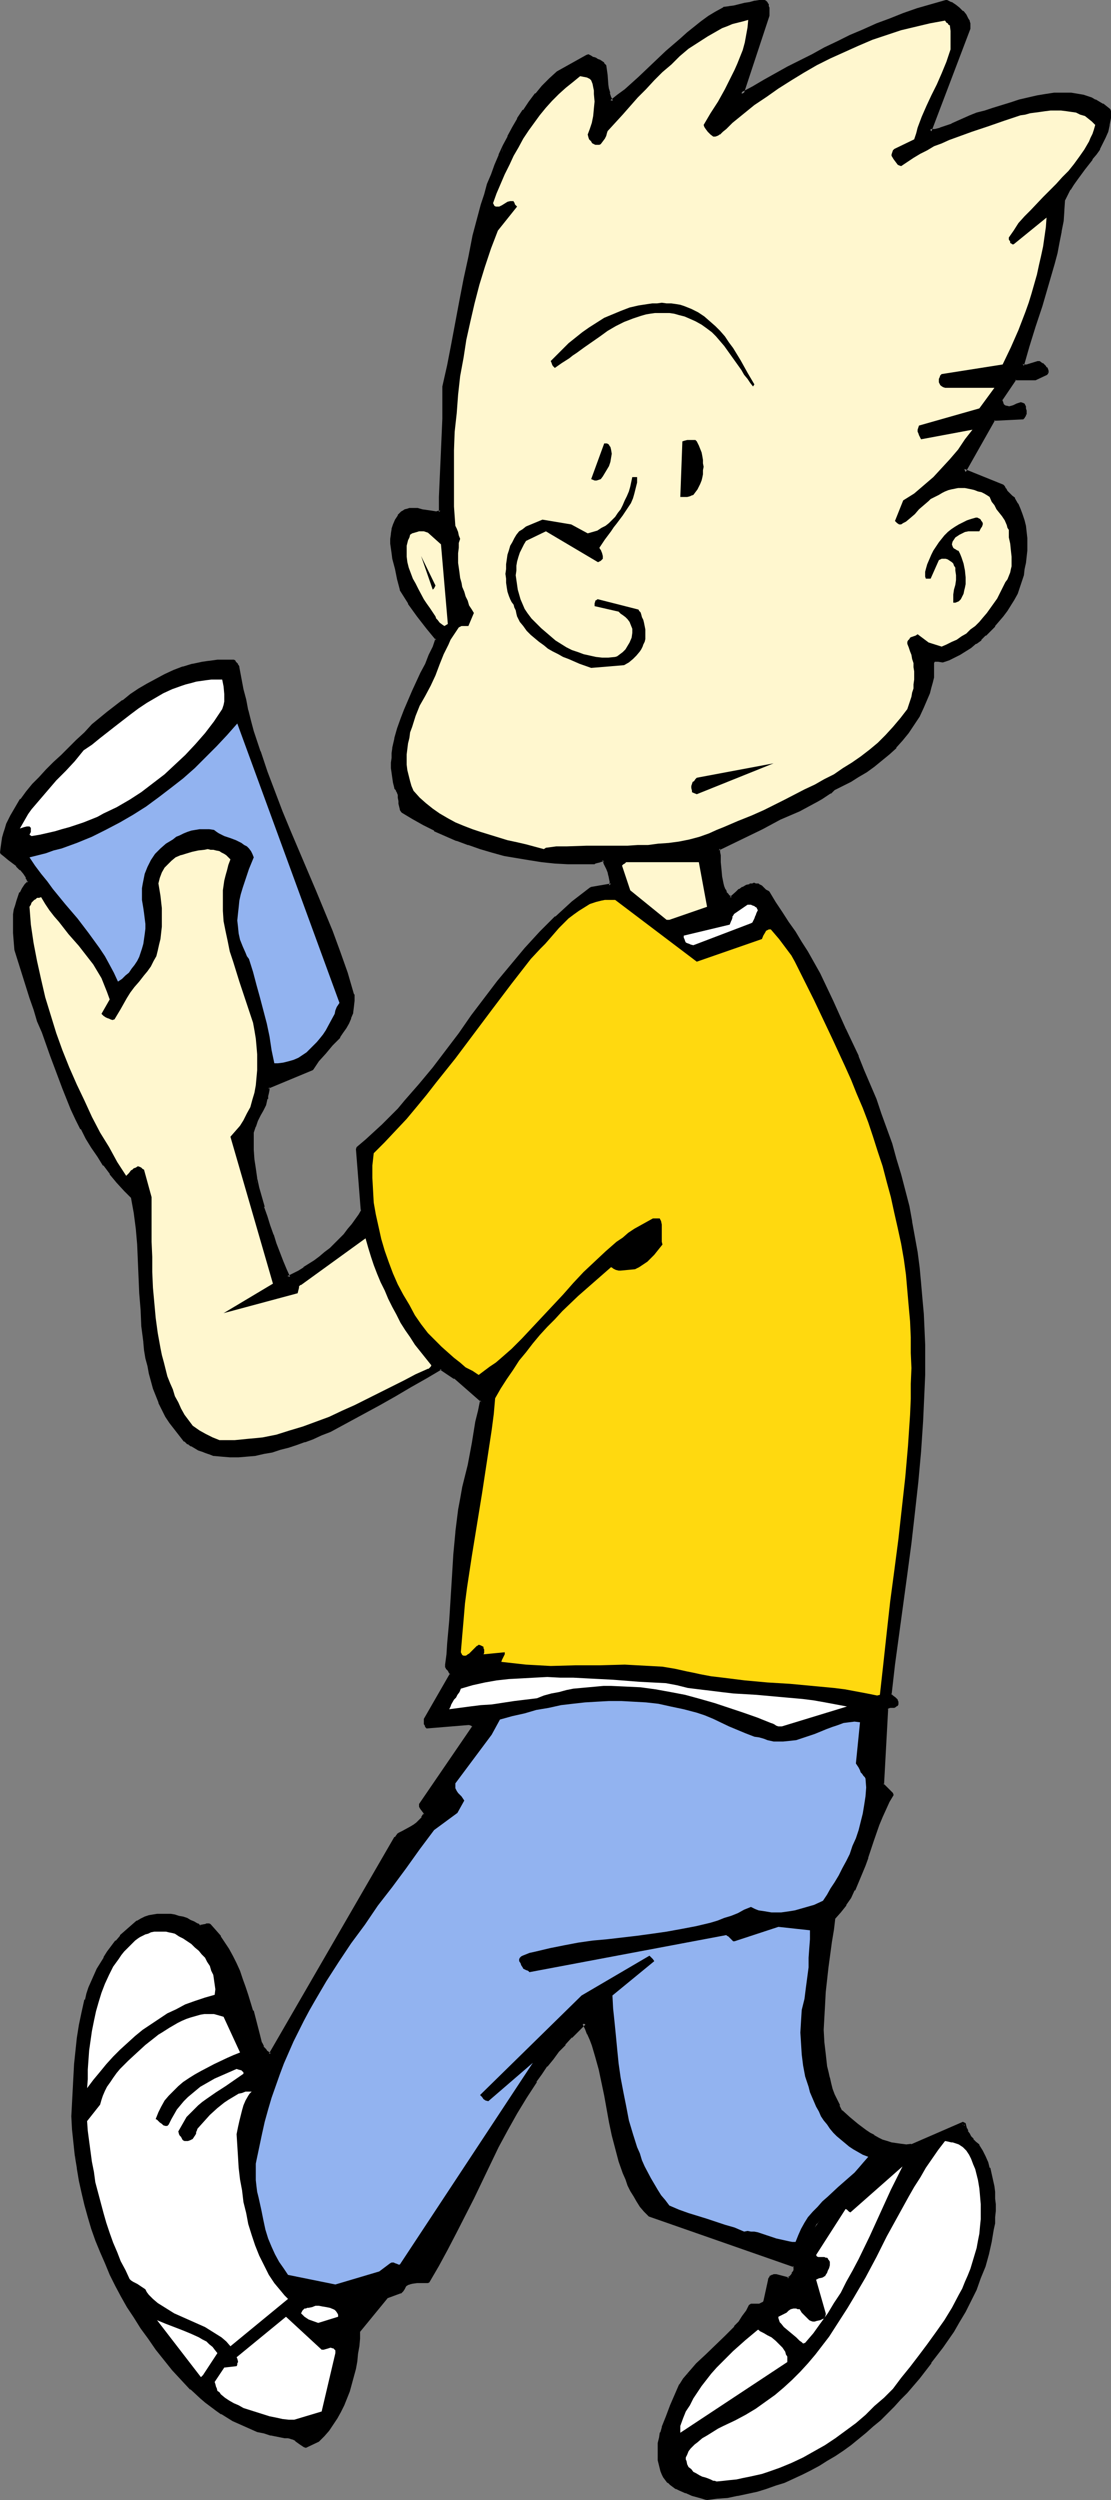
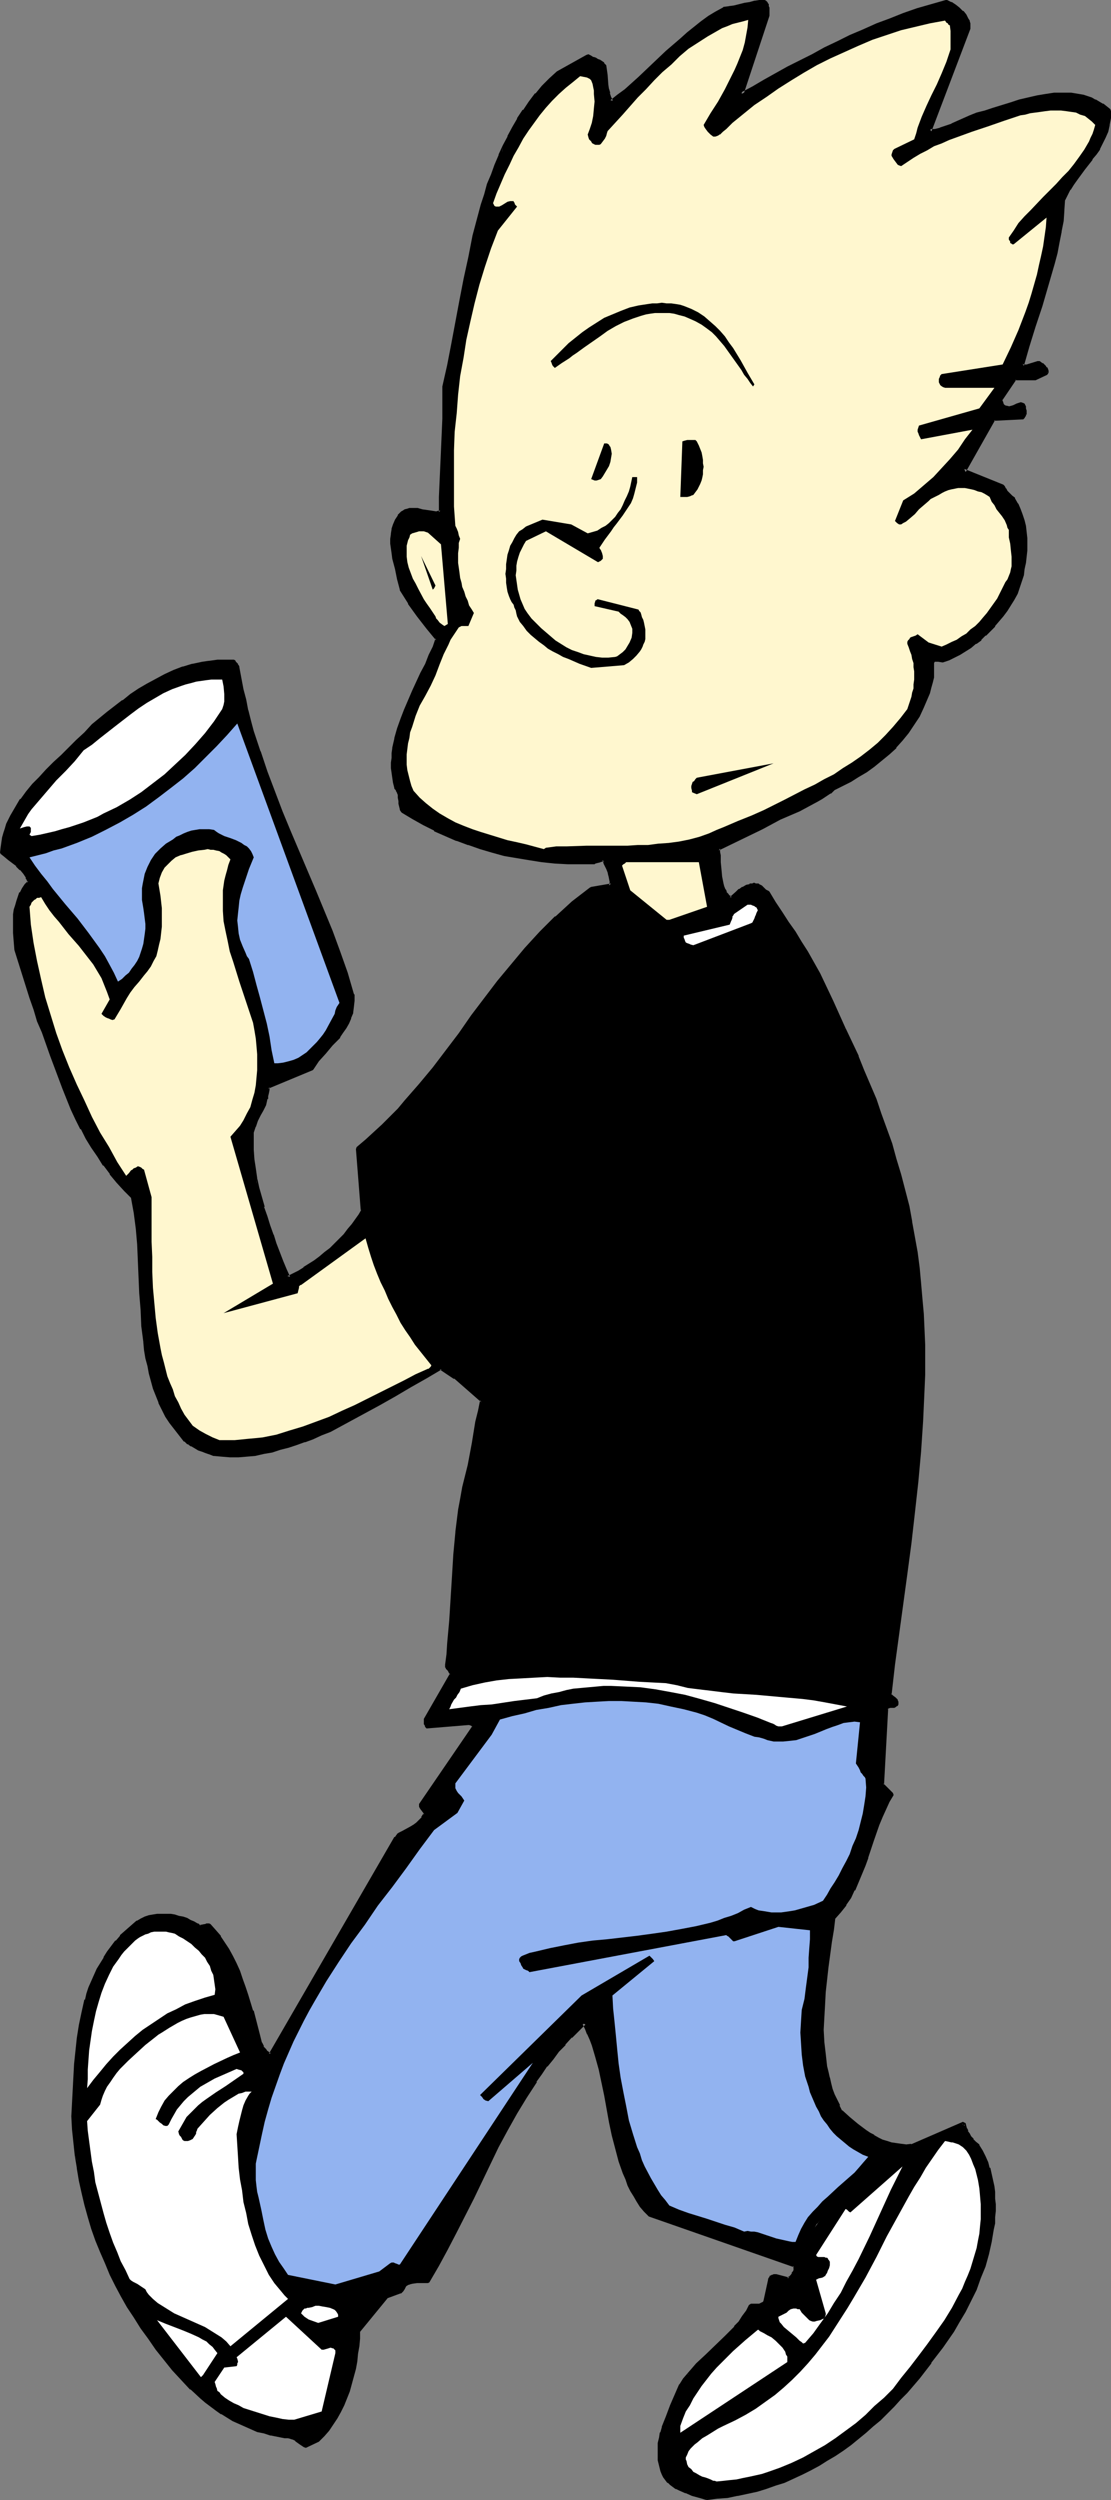
<svg xmlns="http://www.w3.org/2000/svg" xmlns:ns1="http://sodipodi.sourceforge.net/DTD/sodipodi-0.dtd" xmlns:ns2="http://www.inkscape.org/namespaces/inkscape" version="1.0" width="69.241mm" height="155.711mm" id="svg35" ns1:docname="Walking with Drink.wmf">
  <rect width="100%" height="100%" fill="#808080" stroke="none" />
  <ns1:namedview id="namedview35" pagecolor="#ffffff" bordercolor="#000000" borderopacity="0.25" ns2:showpageshadow="2" ns2:pageopacity="0.0" ns2:pagecheckerboard="0" ns2:deskcolor="#d1d1d1" ns2:document-units="mm" />
  <defs id="defs1">
    <pattern id="WMFhbasepattern" patternUnits="userSpaceOnUse" width="6" height="6" x="0" y="0" />
  </defs>
  <path style="fill:#000000;fill-opacity:1;fill-rule:evenodd;stroke:none" d="m 166.551,588.03 2.423,-0.162 2.423,-0.323 2.262,-0.485 2.262,-0.323 2.262,-0.646 2.262,-0.646 2.1,-0.646 2.1,-0.808 2.1,-0.97 2.1,-0.808 1.939,-1.131 1.939,-0.97 1.939,-1.131 1.939,-1.293 1.777,-1.293 1.777,-1.293 1.777,-1.293 1.777,-1.454 1.615,-1.454 1.777,-1.454 1.615,-1.616 1.615,-1.616 1.454,-1.616 1.615,-1.616 2.908,-3.393 2.746,-3.555 2.746,-3.555 2.423,-3.717 1.454,-2.262 1.292,-2.424 1.292,-2.585 1.292,-2.585 1.131,-2.747 0.969,-2.747 0.808,-2.909 0.646,-2.909 0.485,-2.747 0.323,-1.454 v -1.454 l 0.162,-1.454 v -1.454 l -0.162,-1.454 v -1.454 l -0.162,-1.454 -0.323,-1.454 -0.323,-1.293 -0.323,-1.454 -0.485,-1.293 -0.646,-1.293 -0.646,-1.454 -0.646,-1.293 -0.808,-0.646 -0.646,-0.646 -0.485,-0.808 -0.485,-0.646 -0.323,-0.646 -0.323,-0.646 -0.162,-0.646 -0.162,-0.485 -12.116,5.171 -1.292,0.162 -1.292,-0.162 -1.131,-0.162 -1.131,-0.162 -1.131,-0.323 -1.131,-0.485 -0.969,-0.485 -1.131,-0.485 -0.969,-0.646 -0.969,-0.646 -1.939,-1.454 -1.777,-1.616 -1.939,-1.616 -0.646,-1.293 -0.646,-1.293 -0.485,-1.293 -0.485,-1.293 -0.485,-1.293 -0.323,-1.454 -0.323,-1.293 -0.323,-1.454 -0.323,-2.747 -0.323,-2.909 v -2.909 -2.909 l 0.162,-3.07 0.162,-2.909 0.323,-2.909 0.485,-3.07 0.808,-5.817 0.323,-2.909 0.485,-2.909 1.292,-1.454 1.131,-1.616 1.131,-1.778 0.969,-1.778 0.808,-1.778 0.808,-1.939 0.808,-1.939 0.646,-1.939 1.292,-3.878 1.454,-3.717 0.646,-1.939 0.808,-1.778 0.808,-1.778 0.969,-1.616 -2.262,-2.262 0.969,-17.775 v -0.323 h 0.162 l 0.162,-0.323 h 0.323 l 0.323,-0.162 h 0.323 0.485 l 0.323,-0.162 0.323,-0.162 v -0.485 l -0.162,-0.323 -0.162,-0.323 -0.162,-0.162 -0.485,-0.323 -0.323,-0.323 -0.323,-0.323 0.808,-7.11 0.969,-7.11 0.969,-7.272 0.969,-7.11 0.969,-7.11 0.808,-7.11 0.808,-7.272 0.646,-7.11 0.485,-7.272 0.323,-7.11 0.162,-3.717 v -3.555 -3.555 l -0.162,-3.717 -0.162,-3.555 -0.323,-3.555 -0.162,-3.555 -0.485,-3.717 -0.485,-3.555 -0.646,-3.555 -0.646,-3.717 -0.646,-3.555 -0.969,-3.717 -0.969,-3.878 -0.969,-3.555 -1.131,-3.555 -1.292,-3.555 -1.131,-3.555 -1.292,-3.393 -1.292,-3.393 -1.454,-3.393 -1.454,-3.232 -2.908,-6.625 -3.069,-6.464 -3.069,-6.302 -1.292,-2.747 -1.454,-2.424 -1.454,-2.424 -1.454,-2.262 -1.615,-2.262 -1.615,-2.424 -1.454,-2.262 -1.615,-2.424 -0.485,-0.485 -0.646,-0.485 -0.485,-0.323 -0.646,-0.485 h -0.485 l -0.323,-0.162 -0.485,0.162 h -0.485 l -0.808,0.323 -0.808,0.323 -0.808,0.646 -0.646,0.485 -1.454,1.293 -0.646,-0.323 -0.323,-0.485 -0.485,-0.485 -0.323,-0.646 -0.162,-0.808 -0.323,-0.646 -0.162,-0.808 -0.162,-0.808 -0.162,-1.778 -0.162,-1.778 v -1.616 l -0.162,-0.808 v -0.646 l 10.339,-5.009 2.1,-1.293 2.1,-0.97 2.262,-1.131 2.1,-0.97 2.262,-1.131 2.1,-1.131 0.969,-0.485 1.131,-0.646 0.969,-0.808 0.969,-0.646 1.777,-0.97 1.939,-1.131 1.939,-0.97 1.939,-1.131 1.777,-1.293 1.615,-1.454 1.777,-1.454 1.615,-1.454 1.454,-1.778 1.454,-1.778 1.292,-1.778 1.131,-2.101 1.131,-1.939 0.808,-2.262 0.485,-1.131 0.323,-1.293 0.323,-1.131 0.323,-1.293 v -3.07 -0.162 -0.162 l 0.162,-0.323 0.323,-0.162 0.323,-0.162 h 0.485 0.323 l 0.808,0.162 1.454,-0.485 1.292,-0.646 1.292,-0.646 1.292,-0.646 1.131,-0.808 1.292,-0.97 1.131,-0.97 1.131,-0.97 0.969,-1.131 1.131,-0.97 0.969,-1.131 0.969,-1.293 0.808,-1.293 0.969,-1.293 0.808,-1.293 0.808,-1.293 0.485,-1.454 0.323,-1.454 0.485,-1.454 0.323,-1.454 0.162,-1.454 0.162,-1.454 0.162,-1.454 v -1.454 -1.293 l -0.162,-1.454 -0.162,-1.293 -0.323,-1.454 -0.323,-1.293 -0.485,-1.131 -0.646,-1.293 -0.646,-1.131 -0.646,-0.646 -0.485,-0.485 -0.323,-0.323 -0.323,-0.323 -0.323,-0.323 -0.162,-0.323 -0.162,-0.323 -0.162,-0.323 -9.208,-3.717 6.946,-12.281 6.785,-0.323 0.323,-0.162 0.162,-0.323 0.162,-0.323 v -0.323 -0.485 -0.323 l -0.162,-0.485 -0.162,-0.646 h -0.485 l -0.485,0.162 -0.485,0.162 -0.646,0.323 -0.646,0.162 h -0.485 -0.646 -0.323 l -0.323,-0.162 h -0.162 v -0.162 h -0.162 V 95.339 l -0.162,-0.162 -0.162,-0.323 -0.162,-0.323 v -0.323 l 3.392,-5.171 h 4.685 l 2.746,-1.293 v -0.485 l -0.162,-0.323 -0.162,-0.323 -0.162,-0.162 -0.323,-0.323 -0.323,-0.162 -0.808,-0.485 -2.1,0.646 h -0.485 l -0.485,0.162 -0.323,-0.162 h -0.485 l 0.646,-2.262 0.646,-2.424 1.615,-4.686 0.646,-2.424 0.808,-2.424 1.615,-5.009 1.292,-4.848 0.646,-2.585 0.485,-2.424 0.485,-2.585 0.485,-2.424 0.162,-2.585 0.162,-2.424 0.646,-1.293 0.808,-1.293 0.808,-1.293 0.808,-1.131 1.777,-2.424 1.777,-2.262 0.808,-1.293 0.808,-1.131 0.808,-1.293 0.646,-1.293 0.485,-1.454 0.323,-1.454 0.323,-1.616 v -0.808 l 0.162,-0.808 -0.969,-0.808 -0.808,-0.646 -0.808,-0.485 -0.969,-0.485 -0.969,-0.323 -0.808,-0.323 -0.969,-0.323 -0.969,-0.162 -0.969,-0.323 h -0.808 l -1.939,-0.162 -2.1,0.162 -1.939,0.323 -2.1,0.323 -1.939,0.485 -2.1,0.485 -2.1,0.646 -1.939,0.646 -2.1,0.485 -1.939,0.646 -1.939,0.646 -1.615,0.485 -2.746,1.454 -1.454,0.646 -1.454,0.485 -1.292,0.485 -0.808,0.162 h -0.646 l -0.646,0.162 h -0.485 L 228.099,6.625 V 6.14 5.494 l -0.162,-0.485 -0.162,-0.485 -0.646,-0.808 -0.485,-0.808 -0.808,-0.808 -0.969,-0.646 -0.969,-0.485 -0.969,-0.485 -3.392,0.808 -3.392,1.131 -3.231,1.131 -3.231,1.131 -3.069,1.293 -3.231,1.293 -2.908,1.454 -3.069,1.454 -2.908,1.454 -3.069,1.454 -5.654,3.07 -5.654,3.07 -2.746,1.454 -2.746,1.454 6.139,-18.583 V 2.424 1.939 L 180.605,1.454 V 1.131 l -0.162,-0.323 -0.162,-0.323 h -0.323 -0.969 l -1.131,0.162 -1.131,0.323 -1.292,0.162 -2.423,0.646 -1.292,0.162 -1.292,0.162 -1.615,0.97 -1.777,1.131 -1.615,1.131 -1.615,1.293 -1.777,1.293 -1.615,1.454 -3.231,2.909 -3.231,3.07 -3.231,3.07 -1.615,1.454 -1.777,1.454 -1.615,1.293 -1.777,1.293 -0.323,-0.97 -0.323,-0.97 -0.323,-0.97 -0.162,-1.131 -0.162,-2.262 -0.162,-1.131 -0.162,-0.97 -0.323,-0.323 -0.485,-0.485 -0.323,-0.162 -0.485,-0.323 -0.485,-0.162 -0.646,-0.323 -0.485,-0.162 -0.646,-0.323 -6.946,3.878 -1.777,1.616 -1.777,1.778 -1.454,1.778 -1.615,1.939 -1.292,1.939 -1.292,1.939 -1.292,2.101 -1.131,2.101 -0.969,2.101 -0.969,2.262 -0.969,2.262 -0.969,2.262 -0.808,2.262 -0.646,2.424 -0.808,2.424 -0.646,2.424 -1.292,4.848 -0.969,5.009 -1.131,5.009 -0.969,5.171 -1.939,10.18 -0.969,5.009 -1.131,5.009 v 3.878 l -0.162,3.717 -0.162,7.433 -0.162,3.717 -0.162,3.555 -0.162,3.717 v 3.555 l -0.485,0.162 -0.646,0.162 -0.969,-0.162 -1.292,-0.162 -1.131,-0.162 -1.131,-0.323 h -1.131 -0.485 l -0.646,0.162 -0.485,0.162 -0.485,0.162 -0.808,0.97 -0.646,1.131 -0.485,0.97 -0.323,0.97 -0.162,1.131 -0.162,1.131 v 1.131 l 0.162,1.131 0.162,1.131 0.162,1.131 0.646,2.424 0.485,2.424 0.646,2.585 1.939,3.07 2.1,2.909 2.1,2.909 2.262,2.747 -0.808,1.939 -0.808,2.101 -0.969,1.939 -0.969,2.101 -0.969,2.101 -1.131,2.262 -0.969,2.101 -0.808,2.262 -0.969,2.101 -0.646,2.262 -0.646,2.262 -0.485,2.262 -0.162,1.131 -0.162,1.131 v 1.131 1.131 l 0.162,1.131 0.162,1.293 0.162,1.131 0.323,1.131 0.162,0.323 0.323,0.485 0.323,0.808 v 0.808 l 0.162,0.646 v 0.646 l 0.162,0.646 0.162,0.646 0.323,0.485 2.423,1.616 2.423,1.454 2.585,1.293 2.585,1.131 2.746,1.131 2.585,1.131 2.746,0.808 2.908,0.808 2.908,0.808 2.908,0.485 2.908,0.485 2.908,0.485 3.069,0.323 3.069,0.162 h 3.231 3.069 l 0.646,-0.323 0.646,-0.162 h 0.485 l 0.485,-0.162 0.162,0.323 v 0.323 l 0.323,0.808 0.323,0.646 0.323,0.808 0.323,0.808 0.162,0.808 0.162,0.808 -0.162,0.808 -4.685,0.808 -2.1,1.616 -2.1,1.778 -1.939,1.616 -1.939,1.778 -1.939,1.778 -1.777,1.778 -1.777,1.939 -1.777,1.939 -3.231,3.878 -3.231,3.878 -3.069,4.04 -2.908,4.04 -3.069,4.04 -3.069,4.201 -3.069,3.878 -3.231,4.04 -3.231,3.878 -1.777,1.939 -1.777,1.939 -1.939,1.778 -1.939,1.939 -1.939,1.778 -2.1,1.616 1.131,14.543 -0.646,1.293 -0.808,1.131 -0.808,1.131 -0.969,1.131 -0.969,1.293 -0.969,0.97 -1.131,1.131 -1.131,1.131 -1.292,0.97 -1.131,0.97 -1.292,0.97 -1.292,0.97 -1.292,0.808 -1.292,0.646 -1.292,0.808 -1.292,0.485 -0.808,-1.778 -0.646,-1.939 -0.808,-2.101 -0.808,-1.939 -0.808,-2.262 -0.808,-2.101 -0.646,-2.262 -0.646,-2.262 -0.646,-2.101 -0.646,-2.262 -0.323,-2.262 -0.485,-2.262 -0.323,-2.262 -0.162,-2.262 v -2.101 -2.101 l 0.485,-1.454 0.646,-1.293 0.646,-1.293 0.485,-1.293 0.646,-1.131 0.485,-1.293 0.162,-0.646 v -0.808 l 0.162,-0.646 v -0.646 l 10.5,-4.525 0.646,-0.97 0.646,-0.97 1.615,-1.778 1.615,-1.778 1.615,-1.939 0.808,-1.131 0.646,-0.97 0.646,-1.131 0.485,-1.293 0.485,-1.131 0.162,-1.293 0.162,-1.454 v -0.808 -0.646 l -1.615,-5.009 -1.777,-5.009 -1.777,-4.848 -1.939,-4.686 -1.939,-4.686 -1.939,-4.686 -3.877,-9.372 -1.939,-4.686 -1.939,-4.686 -1.777,-4.686 -1.615,-4.686 -1.454,-4.848 -0.808,-2.585 -0.646,-2.424 -0.485,-2.424 -0.646,-2.585 -0.485,-2.424 -0.485,-2.585 -0.162,-0.323 -0.162,-0.323 -0.162,-0.323 -0.162,-0.162 -0.162,-0.323 H 53.794 52.502 51.371 l -1.292,0.162 -1.131,0.162 -1.131,0.162 -2.423,0.485 -2.1,0.646 -2.262,0.808 -2.1,0.97 -2.1,0.97 -1.939,1.131 -2.1,1.293 -1.777,1.293 -1.939,1.293 -3.554,2.909 -3.554,2.747 -1.777,1.939 -1.939,1.778 -3.554,3.555 -1.777,1.778 -1.777,1.616 -1.615,1.778 -1.615,1.616 -1.454,1.778 -1.292,1.778 -1.292,1.778 -0.969,1.939 -0.485,0.97 -0.485,0.97 -0.323,1.131 -0.323,0.97 -0.323,1.131 -0.162,1.131 -0.162,1.131 -0.162,1.131 0.808,0.646 0.969,0.808 1.777,1.454 0.969,0.808 0.808,0.97 0.323,0.485 0.323,0.646 0.162,0.485 0.323,0.646 -0.808,0.808 -0.646,0.808 -0.485,0.97 -0.485,0.97 -0.323,0.97 -0.323,0.97 -0.162,1.131 -0.162,0.97 v 1.131 0.97 2.101 l 0.162,2.101 0.162,1.939 1.777,5.656 1.777,5.656 0.808,2.747 0.969,2.747 0.969,2.585 1.131,2.747 0.969,2.747 0.808,2.585 0.969,2.585 0.969,2.585 1.131,2.424 0.969,2.424 1.131,2.262 1.131,2.424 1.292,2.101 1.292,2.262 1.292,2.101 1.454,1.939 1.454,2.101 1.777,1.939 1.615,1.939 1.777,1.778 0.323,1.778 0.323,1.778 0.485,3.717 0.162,3.878 0.323,3.717 0.323,7.756 0.162,3.878 0.323,3.878 0.485,3.717 0.162,1.939 0.323,1.778 0.323,1.778 0.485,1.778 0.485,1.778 0.485,1.778 0.646,1.616 0.646,1.616 0.808,1.616 0.808,1.616 0.969,1.454 0.969,1.454 1.131,1.454 1.131,1.454 0.808,0.485 0.808,0.646 0.808,0.485 0.808,0.323 0.969,0.485 0.808,0.323 0.808,0.162 0.969,0.323 1.777,0.323 h 1.939 1.939 l 1.939,-0.162 2.1,-0.162 1.939,-0.485 1.939,-0.323 2.1,-0.646 1.777,-0.485 1.939,-0.646 1.939,-0.646 1.777,-0.646 2.1,-0.808 1.939,-0.97 4.039,-1.939 3.877,-2.101 3.715,-2.101 3.715,-2.262 3.715,-2.101 3.554,-2.101 3.715,-2.101 3.392,2.262 6.3,5.656 -0.485,2.424 -0.646,2.424 -0.969,5.171 -0.969,5.171 -0.485,2.585 -0.646,2.585 -0.485,2.585 -0.485,2.585 -0.323,2.747 -0.323,2.585 -0.485,5.171 -0.323,5.333 -0.323,5.171 -0.323,5.333 -0.485,5.171 -0.162,2.585 -0.323,2.585 v 0.162 0.323 l 0.485,0.323 0.162,0.323 0.162,0.162 0.162,0.485 v 0.323 l -6.139,10.665 v 0.323 l 0.162,0.323 v 0.485 l 0.162,0.485 9.854,-0.808 h 0.323 l 0.485,0.162 0.162,0.162 h 0.162 v 0.323 l 0.162,0.162 -12.439,18.421 v 0.323 0.162 l 0.323,0.485 0.323,0.162 0.162,0.323 0.162,0.323 v 0.485 l -0.485,0.97 -0.646,0.646 -0.646,0.646 -0.808,0.485 -0.808,0.485 -1.777,0.97 -0.808,0.485 -0.162,0.162 -0.162,0.162 -0.162,0.162 -0.323,0.485 -29.562,50.901 H 63.325 l -0.323,-0.323 -0.323,-0.323 -0.323,-0.323 -0.323,-0.323 -0.323,-0.485 -0.485,-0.97 -0.485,-1.778 -0.969,-3.717 -0.485,-1.939 -1.131,-3.717 -0.646,-1.939 -0.646,-1.778 -0.808,-1.778 -0.808,-1.778 -0.808,-1.778 -0.808,-1.616 -0.969,-1.616 -1.131,-1.454 -1.131,-1.454 -1.131,-1.293 h -0.646 l -0.323,0.162 h -0.485 l -0.323,0.162 h -0.485 l -0.646,-0.485 -0.808,-0.323 -0.808,-0.485 -0.969,-0.323 -0.808,-0.323 -0.969,-0.323 -0.969,-0.162 -0.969,-0.162 h -0.969 -0.969 -0.969 l -0.969,0.162 -0.969,0.162 -0.969,0.323 -0.808,0.323 -0.969,0.485 -1.292,1.131 -1.292,1.131 -1.292,1.293 -0.969,1.131 -1.131,1.293 -0.808,1.293 -0.969,1.293 -0.808,1.293 -0.646,1.454 -0.808,1.293 -0.485,1.454 -0.646,1.454 -0.485,1.454 -0.485,1.454 -0.646,2.909 -0.646,3.07 -0.485,2.909 -0.323,3.232 -0.323,3.07 -0.323,6.14 -0.323,5.979 0.162,3.07 0.162,3.07 0.485,2.909 0.323,3.07 0.646,2.909 0.646,2.909 0.646,2.909 0.808,2.747 0.808,2.747 0.969,2.747 0.969,2.747 1.131,2.585 1.292,2.585 1.131,2.585 1.454,2.585 1.292,2.424 1.615,2.585 1.777,2.424 1.615,2.585 1.777,2.424 1.939,2.424 1.939,2.424 2.1,2.262 2.1,2.262 2.423,2.101 1.131,0.97 1.131,0.97 1.292,0.808 1.292,0.97 1.292,0.808 1.454,0.646 1.292,0.808 1.454,0.646 1.454,0.485 1.454,0.646 1.454,0.485 1.615,0.323 1.615,0.485 1.615,0.162 h 0.485 0.323 l 0.808,0.162 0.485,0.162 0.646,0.323 0.969,0.808 0.646,0.485 0.485,0.323 3.069,-1.454 1.131,-1.131 0.969,-1.293 1.131,-1.454 0.808,-1.293 0.808,-1.616 0.808,-1.454 0.646,-1.616 0.646,-1.616 0.485,-1.778 0.485,-1.616 0.485,-1.778 0.323,-1.778 0.323,-1.778 0.162,-1.778 0.162,-1.778 v -1.778 -0.162 l 6.785,-7.918 3.069,-1.131 0.162,-0.162 0.323,-0.323 0.323,-0.485 0.323,-0.485 0.162,-0.323 0.323,-0.162 0.646,-0.323 h 0.485 l 1.292,-0.323 h 1.131 1.454 l 2.262,-3.717 2.1,-4.04 2.1,-3.878 3.877,-8.08 3.877,-8.08 2.1,-3.878 2.1,-4.04 2.1,-3.878 2.262,-3.878 2.423,-3.717 1.292,-1.778 1.292,-1.778 1.454,-1.778 1.292,-1.778 1.454,-1.616 1.615,-1.616 1.454,-1.616 1.777,-1.616 0.646,1.131 0.485,1.293 0.485,1.293 0.485,1.454 0.969,2.747 0.808,3.07 0.646,2.909 0.646,3.07 1.131,6.302 0.646,3.07 0.808,3.07 0.808,3.07 0.969,2.747 0.485,1.454 0.646,1.293 0.646,1.454 0.646,1.131 0.808,1.293 0.808,1.131 0.808,1.131 0.969,0.97 34.247,12.119 0.162,0.323 v 0.485 l -0.162,0.323 -0.162,0.323 -0.162,0.485 -0.323,0.323 -0.162,0.323 -0.162,0.162 -0.485,0.485 -3.069,-0.808 h -0.323 l -0.485,0.162 H 181.736 l -0.162,0.162 -0.162,0.323 v 0.162 l -1.131,5.333 -0.323,0.323 -0.323,0.162 -0.323,0.162 -0.485,0.162 h -0.969 -0.969 l -0.808,1.454 -0.808,1.293 -0.969,1.293 -0.969,1.131 -1.131,1.131 -1.131,1.131 -4.523,4.363 -2.262,2.101 -0.969,1.131 -1.131,1.293 -0.969,1.131 -0.808,1.293 -1.131,2.424 -0.969,2.424 -1.131,2.585 -0.808,2.424 -0.485,1.293 -0.162,1.293 -0.323,1.293 v 1.293 l -0.162,1.293 0.162,1.131 0.323,1.293 0.323,1.293 0.162,0.646 0.485,0.646 0.323,0.646 0.646,0.646 0.485,0.485 0.646,0.485 0.646,0.323 0.646,0.485 1.615,0.646 1.454,0.485 1.777,0.485 z" id="path1" />
  <path style="fill:#000000;fill-opacity:1;fill-rule:evenodd;stroke:none" d="m 166.389,588.515 h 0.162 l 2.423,-0.323 h 0.162 l 2.262,-0.162 2.262,-0.485 h 0.162 l 2.262,-0.485 2.262,-0.485 v 0 l 2.1,-0.646 2.262,-0.808 v 0 l 2.1,-0.646 2.1,-0.97 v 0 l 2.1,-0.97 1.939,-0.97 v 0 l 2.1,-1.131 1.777,-1.131 1.939,-1.131 v 0 l 1.939,-1.293 v 0 l 1.777,-1.293 v 0 l 1.777,-1.454 1.777,-1.454 1.615,-1.454 v 0 l 1.777,-1.454 v 0 l 1.615,-1.616 1.615,-1.616 1.454,-1.616 v 0 l 1.615,-1.616 v 0 l 2.908,-3.393 2.746,-3.555 v -0.162 l 2.746,-3.555 v 0 l 2.585,-3.717 v 0 l 1.292,-2.262 1.454,-2.424 v 0 l 1.292,-2.585 v 0 l 1.292,-2.585 v 0 l 0.969,-2.747 1.131,-2.747 v 0 l 0.808,-2.909 v 0 l 0.646,-2.909 v 0 l 0.485,-2.909 0.323,-1.454 v 0 -1.454 l 0.162,-1.454 v 0 -1.454 -0.162 l -0.162,-1.293 v -1.454 -0.162 l -0.162,-1.293 -0.323,-1.454 v 0 l -0.323,-1.454 v 0 l -0.323,-1.454 h -0.162 l -0.323,-1.293 -0.646,-1.454 v 0 l -0.646,-1.293 v 0 l -0.808,-1.293 v -0.162 l -0.808,-0.646 v 0 l -0.646,-0.646 h 0.162 l -0.646,-0.646 v 0 l -0.323,-0.646 v 0 l -0.485,-0.646 h 0.162 l -0.323,-0.646 v 0.162 l -0.162,-0.646 v 0 l -0.162,-0.646 -0.646,-0.323 -12.277,5.332 0.162,-0.162 -1.292,0.162 h 0.162 l -1.292,-0.162 v 0 l -1.131,-0.162 v 0 l -1.131,-0.162 v 0 l -0.969,-0.323 v 0 l -1.131,-0.323 v 0 l -0.969,-0.485 v 0 l -1.131,-0.646 h 0.162 l -0.969,-0.485 v 0 l -0.969,-0.646 v 0 l -1.939,-1.454 v 0 l -1.939,-1.616 -1.777,-1.616 v 0.162 l -0.646,-1.293 h 0.162 l -0.646,-1.293 v 0 l -0.646,-1.293 -0.485,-1.293 v 0 l -0.323,-1.293 v 0 l -0.323,-1.454 v 0.162 l -0.323,-1.454 -0.323,-1.293 v 0 l -0.323,-2.909 v 0 l -0.323,-2.747 v 0 l -0.162,-2.909 0.162,-2.909 v 0 l 0.162,-2.909 0.162,-3.07 0.323,-2.909 v 0 l 0.323,-2.909 0.808,-5.979 0.485,-2.909 0.323,-2.747 v 0.162 l 1.292,-1.454 v 0 l 1.292,-1.616 v -0.162 l 1.131,-1.616 0.808,-1.778 h 0.162 l 0.808,-1.939 0.808,-1.939 v 0 l 0.808,-1.939 0.646,-1.778 v -0.162 l 1.292,-3.878 v 0 l 1.292,-3.717 0.808,-1.939 0.808,-1.778 v 0 l 0.808,-1.778 v 0 l 0.969,-1.616 -0.162,-0.485 -2.262,-2.262 0.162,0.323 0.969,-17.775 h -0.162 l 0.162,-0.162 v 0.162 -0.162 l -0.162,0.162 0.323,-0.162 h -0.162 l 0.323,-0.162 -0.162,0.162 0.323,-0.162 h 0.323 0.485 0.162 l 0.323,-0.162 0.162,-0.162 0.323,-0.162 0.162,-0.323 v -0.485 -0.162 l -0.162,-0.323 v -0.162 l -0.162,-0.162 -0.162,-0.162 -0.162,-0.162 v 0 l -0.646,-0.485 v 0 l -0.162,-0.162 v 0 l -0.323,-0.323 0.162,0.323 0.808,-7.11 1.939,-14.22 0.969,-7.11 0.969,-7.272 0.808,-7.11 v 0 l 0.808,-7.272 0.646,-7.11 0.485,-7.272 0.323,-7.11 v 0 l 0.162,-3.717 v -3.555 -3.555 l -0.162,-3.717 v 0 l -0.162,-3.555 -0.323,-3.555 -0.323,-3.717 v 0 l -0.323,-3.555 -0.485,-3.717 -0.646,-3.555 -0.646,-3.555 v -0.162 l -0.646,-3.555 -0.969,-3.717 v 0 l -0.969,-3.717 v 0 l -1.131,-3.717 -0.969,-3.555 v 0 l -1.292,-3.555 -1.292,-3.555 -1.131,-3.393 -1.454,-3.393 -1.454,-3.393 -1.292,-3.232 v -0.162 l -3.069,-6.464 -0.808,0.323 2.908,6.625 v 0 l 1.454,3.232 1.454,3.393 1.292,3.393 1.292,3.393 1.292,3.555 1.131,3.555 v 0 l 1.131,3.555 1.131,3.555 h -0.162 l 0.969,3.717 v 0 l 0.969,3.717 0.808,3.717 v -0.162 l 0.485,3.717 0.646,3.555 0.485,3.555 0.485,3.717 v 0 l 0.162,3.555 0.323,3.555 0.162,3.717 v -0.162 l 0.162,3.717 v 3.555 3.555 l -0.162,3.717 v -0.162 l -0.323,7.272 -0.485,7.272 -0.646,7.11 -0.808,7.11 v 0 l -0.808,7.11 -0.969,7.272 -0.969,7.11 -1.939,14.22 -0.808,7.272 0.162,0.323 0.162,0.323 0.162,0.162 0.323,0.162 v 0 l 0.485,0.485 v 0 l 0.162,0.162 v -0.162 l 0.162,0.162 v 0 0.323 -0.162 0.485 l 0.162,-0.485 -0.323,0.323 0.162,-0.162 -0.323,0.162 v 0 h -0.323 l -0.323,0.162 h -0.323 -0.162 l -0.323,0.162 h -0.162 l -0.162,0.162 -0.162,0.162 -0.162,0.162 v 0.162 0.162 0 l -0.969,17.937 0.162,0.323 2.262,2.262 V 422.076 l -0.969,1.778 v 0 l -0.969,1.778 v 0 l -0.808,1.778 -0.646,1.939 -1.292,3.717 v 0.162 l -1.454,3.878 v -0.162 l -0.646,1.939 -0.646,1.939 v 0 l -0.808,1.939 -0.969,1.778 v 0 l -0.808,1.778 -1.131,1.616 v 0 l -1.131,1.616 v 0 l -1.454,1.454 v 0.323 l -0.485,2.909 -0.323,2.747 -0.808,5.979 -0.485,2.909 v 0 l -0.162,3.07 -0.323,2.909 -0.162,2.909 v 0.162 2.909 2.909 0 l 0.323,2.909 v 0 l 0.323,2.909 v 0 l 0.323,1.293 0.323,1.454 v 0 l 0.323,1.454 v 0 l 0.485,1.293 v 0 l 0.485,1.293 0.485,1.293 v 0.162 l 0.646,1.293 v 0 l 0.646,1.293 h 0.162 l 1.939,1.778 1.777,1.454 h 0.162 l 1.777,1.454 v 0.162 l 0.969,0.646 h 0.162 l 0.969,0.485 v 0 l 0.969,0.646 v 0 l 1.131,0.485 v 0 l 1.131,0.323 v 0 l 1.131,0.485 v 0 l 1.131,0.162 v 0 l 1.292,0.162 v 0 l 1.131,0.162 h 0.162 l 1.292,-0.162 h 0.162 l 12.277,-5.333 -0.646,-0.323 v 0.646 h 0.162 l 0.162,0.646 v 0 l 0.162,0.646 v 0.162 l 0.485,0.646 v 0 l 0.323,0.646 h 0.162 l 0.485,0.646 v 0 l 0.646,0.808 v 0 l 0.808,0.646 v 0 l 0.646,1.293 v 0 l 0.646,1.293 v 0 l 0.485,1.293 0.485,1.293 v 0 l 0.323,1.454 v -0.162 l 0.323,1.454 v 0 l 0.323,1.454 0.162,1.293 v 0 l 0.162,1.454 v 1.454 0 1.454 -0.162 l -0.162,1.454 v 1.454 0 l -0.323,1.454 -0.485,2.909 v 0 l -0.646,2.909 v 0 l -0.808,2.747 v 0 l -0.969,2.747 -1.131,2.747 v 0 l -1.131,2.585 v 0 l -1.292,2.585 v -0.162 l -1.454,2.424 -1.292,2.262 v 0 l -2.585,3.717 v 0 l -2.585,3.555 v 0 l -2.746,3.555 -3.069,3.393 h 0.162 l -1.615,1.616 v 0 l -1.454,1.616 -1.615,1.616 -1.615,1.616 v 0 l -1.615,1.454 v 0 l -1.777,1.454 -1.777,1.454 -1.777,1.293 h 0.162 l -1.777,1.293 v 0 l -1.939,1.293 v 0 l -1.777,1.131 -1.939,1.131 -1.939,1.131 v 0 l -2.1,0.97 -1.939,0.97 v 0 l -2.1,0.808 -2.1,0.808 v 0 l -2.1,0.646 -2.262,0.646 v 0 l -2.1,0.646 -2.423,0.485 h 0.162 l -2.423,0.323 -2.262,0.323 v 0 l -2.423,0.162 h 0.162 z" id="path2" />
  <path style="fill:#000000;fill-opacity:1;fill-rule:evenodd;stroke:none" d="m 199.183,242.064 -2.908,-6.464 -3.069,-6.464 v 0 l -1.454,-2.585 -1.454,-2.585 -1.454,-2.262 v 0 l -1.454,-2.424 -1.615,-2.262 -1.454,-2.262 -1.615,-2.424 -1.454,-2.424 -0.162,-0.162 -0.646,-0.323 v 0 l -0.485,-0.485 v 0 l -0.485,-0.485 v 0 l -0.646,-0.323 -0.162,-0.162 h -0.485 -0.162 l -0.323,-0.162 h -0.162 l -0.323,0.162 h -0.162 -0.485 v 0.162 l -0.808,0.162 v 0 l -0.808,0.485 h -0.162 l -0.646,0.485 h -0.162 l -0.646,0.646 -1.454,1.293 h 0.485 l -0.485,-0.485 v 0.162 l -0.323,-0.485 v 0 l -0.485,-0.485 h 0.162 l -0.323,-0.646 v 0.162 l -0.323,-0.808 v 0 l -0.162,-0.646 v 0 l -0.162,-0.808 v 0 l -0.162,-0.808 v 0 l -0.162,-1.778 -0.162,-1.616 v -1.616 l -0.162,-0.808 v 0 -0.808 l -0.323,0.485 10.339,-5.009 v 0 l 2.1,-1.131 v 0 l 2.1,-1.131 2.262,-0.97 2.262,-0.97 2.1,-1.131 v 0 l 2.1,-1.131 1.131,-0.646 0.969,-0.646 v 0 l 0.969,-0.646 h 0.162 l 0.808,-0.808 v 0 l 1.939,-0.97 v 0 l 1.939,-0.97 1.777,-1.131 1.939,-1.131 v 0 l 1.777,-1.293 v 0 l 1.777,-1.454 1.777,-1.454 v 0 l 1.615,-1.454 v -0.162 l 1.454,-1.616 1.454,-1.778 v 0 l 1.292,-1.939 v 0 l 1.292,-1.939 v 0 l 0.969,-2.101 v 0 l 0.969,-2.262 0.485,-1.131 v 0 l 0.323,-1.293 0.323,-1.131 v 0 l 0.323,-1.293 v -3.393 0.162 -0.162 0 l 0.162,-0.323 -0.162,0.162 0.162,-0.162 v 0 h 0.323 -0.162 0.485 -0.162 0.485 -0.162 l 0.969,0.162 h 0.162 l 1.454,-0.485 v 0 l 1.292,-0.646 v 0 l 1.292,-0.646 1.292,-0.808 v 0 l 1.292,-0.808 v 0 l 1.131,-0.97 h 0.162 l 1.131,-0.808 v -0.162 l 0.969,-0.97 h 0.162 l 0.969,-0.97 1.131,-1.131 v -0.162 l 0.969,-1.131 0.969,-1.131 v 0 l 0.969,-1.293 v 0 l 0.808,-1.293 v 0 l 0.808,-1.293 0.808,-1.454 v 0 l 0.485,-1.454 v 0 l 0.485,-1.454 v 0 l 0.485,-1.454 0.162,-1.454 0.323,-1.454 v 0 l 0.162,-1.454 v 0 l 0.162,-1.454 v -0.162 -1.454 0 -1.293 l -0.162,-1.454 v 0 l -0.162,-1.454 v 0 l -0.323,-1.293 v 0 l -0.485,-1.454 v 0 l -0.485,-1.293 v 0 l -0.485,-1.131 -0.162,-0.162 -0.646,-1.131 v -0.162 l -0.646,-0.485 -0.485,-0.485 -0.646,-0.646 v 0 l -0.162,-0.323 v 0 l -0.162,-0.323 v 0.162 l -0.162,-0.323 v 0 l -0.162,-0.323 -0.323,-0.323 -9.208,-3.717 0.323,0.808 6.946,-12.281 -0.323,0.162 6.623,-0.323 h 0.323 l 0.323,-0.323 v 0 l 0.162,-0.323 0.162,-0.162 v -0.323 h 0.162 v -0.485 0 -0.485 0 l -0.162,-0.485 v 0 -0.485 0 l -0.323,-0.646 -0.323,-0.162 -0.485,-0.162 h -0.162 l -0.485,0.162 v 0 l -0.485,0.162 v 0 l -0.646,0.323 v 0 l -0.485,0.162 v 0 l -0.646,0.162 h 0.162 l -0.646,-0.162 h 0.162 -0.323 v 0 l -0.323,-0.162 v 0 h -0.162 0.162 -0.162 l 0.162,0.162 -0.162,-0.162 h 0.162 l -0.162,-0.162 v 0 l -0.162,-0.323 v 0.162 -0.323 0 l -0.162,-0.323 v 0 -0.323 l -0.162,0.323 3.392,-5.009 -0.323,0.162 h 4.685 0.162 l 2.746,-1.293 0.323,-0.485 -0.969,-0.323 v 0.323 l 0.323,-0.485 -2.746,1.454 0.162,-0.162 h -4.685 l -0.485,0.323 -3.392,5.009 v 0.323 l 0.162,0.485 v 0 0.323 0 l 0.162,0.323 v 0 l 0.162,0.323 v 0 0.162 h 0.162 l 0.162,0.162 v 0.162 h 0.162 0.162 v 0.162 0 l 0.323,0.162 v 0 h 0.323 0.162 0.646 v 0 h 0.646 v -0.162 l 0.646,-0.162 v 0 l 0.646,-0.162 v 0 l 0.485,-0.162 v 0 l 0.485,-0.162 h -0.162 0.485 l -0.485,-0.323 0.162,0.646 v -0.162 l 0.162,0.485 v 0 0.485 0 0.323 -0.162 0.485 -0.162 l -0.162,0.323 h 0.162 l -0.323,0.162 h 0.162 l -0.323,0.162 0.323,-0.162 -6.785,0.323 -0.323,0.323 -6.946,12.281 0.162,0.646 9.208,3.555 -0.323,-0.323 0.162,0.485 v 0 l 0.162,0.323 0.162,0.162 0.162,0.323 v 0 l 0.323,0.323 v 0 l 0.646,0.646 0.485,0.485 0.646,0.646 -0.162,-0.162 0.646,1.131 v 0 l 0.646,1.293 v 0 l 0.485,1.131 v 0 l 0.323,1.293 v 0 l 0.323,1.293 v 0 l 0.162,1.454 v -0.162 l 0.162,1.454 v 1.454 -0.162 1.454 0 l -0.162,1.454 v 0 l -0.162,1.454 v 0 l -0.162,1.454 -0.323,1.454 -0.485,1.454 0.162,-0.162 -0.485,1.454 v 0 l -0.485,1.454 v 0 l -0.808,1.293 -0.808,1.293 v 0 l -0.808,1.293 v 0 l -0.969,1.131 v 0 l -0.808,1.293 -1.131,1.131 h 0.162 l -1.131,0.97 -1.131,1.131 h 0.162 l -1.131,0.97 v 0 l -1.131,0.97 v 0 l -1.292,0.808 v 0 l -1.131,0.808 v 0 l -1.292,0.808 -1.292,0.646 h 0.162 l -1.292,0.485 v 0 l -1.454,0.485 h 0.323 l -0.808,-0.162 h -0.162 -0.323 -0.162 -0.323 -0.162 l -0.323,0.162 v 0 l -0.323,0.162 -0.162,0.162 -0.162,0.323 v 0.162 l -0.162,0.162 v 0.162 3.232 0 l -0.323,1.131 v 0 l -0.323,1.293 -0.323,1.131 v 0 l -0.323,1.131 -0.969,2.262 v -0.162 l -0.969,2.101 v 0 l -1.292,1.939 v 0 l -1.292,1.939 v 0 l -1.292,1.616 -1.615,1.778 h 0.162 l -1.615,1.454 v 0 l -1.615,1.454 -1.777,1.293 v 0 l -1.777,1.293 v 0 l -1.939,1.131 -1.777,1.131 -1.939,0.97 v 0 l -1.939,0.97 v 0 l -0.969,0.808 v 0 l -0.969,0.646 v 0 l -0.969,0.646 -0.969,0.646 -2.262,1.131 h 0.162 l -2.262,0.97 -2.262,0.97 -2.1,1.131 -2.262,1.131 v 0 l -2.1,1.131 v 0 l -10.339,5.009 -0.162,0.485 v 0.808 -0.162 l 0.162,0.808 v 1.616 l 0.162,1.778 0.162,1.778 v 0 l 0.162,0.808 v 0 l 0.162,0.808 v 0 l 0.323,0.808 v 0 l 0.323,0.808 v 0 l 0.162,0.646 h 0.162 l 0.323,0.646 h 0.162 l 0.323,0.485 h 0.162 l 0.485,0.485 0.646,-0.162 1.454,-1.131 0.646,-0.646 v 0 l 0.808,-0.485 h -0.162 l 0.808,-0.485 v 0.162 l 0.808,-0.323 v 0 l 0.323,-0.162 v 0 h 0.485 -0.162 0.485 v 0 l 0.485,0.162 -0.323,-0.162 0.646,0.485 v 0 l 0.485,0.485 h 0.162 l 0.485,0.323 v 0 l 0.485,0.485 v -0.162 l 1.454,2.424 1.615,2.424 1.454,2.262 1.615,2.424 1.454,2.262 v 0 l 1.454,2.262 1.454,2.585 1.454,2.585 v 0 l 2.908,6.302 3.069,6.464 z" id="path3" />
  <path style="fill:#000000;fill-opacity:1;fill-rule:evenodd;stroke:none" d="m 246.999,87.744 v -0.485 0 l -0.162,-0.485 v 0 l -0.162,-0.323 h -0.162 l -0.162,-0.323 v 0 l -0.323,-0.323 v 0 l -0.323,-0.323 h -0.162 l -0.646,-0.485 h -0.485 l -2.1,0.646 v 0 l -0.485,0.162 h 0.162 -0.485 v 0 h -0.323 v 0 l -0.323,-0.162 0.323,0.485 0.646,-2.262 0.646,-2.262 1.454,-4.686 0.808,-2.424 0.808,-2.424 1.454,-5.009 1.454,-5.009 v 0 l 0.646,-2.424 0.485,-2.585 0.485,-2.424 v -0.162 l 0.485,-2.424 0.162,-2.424 v -0.162 l 0.162,-2.424 v 0.162 l 0.646,-1.293 v 0 l 0.646,-1.293 v 0.162 l 0.808,-1.293 v 0 l 0.808,-1.131 1.777,-2.424 v 0 l 1.777,-2.262 v -0.162 l 0.969,-1.131 v 0 l 0.808,-1.131 v -0.162 l 0.646,-1.293 v 0 l 0.646,-1.293 v 0 l 0.646,-1.454 v 0 l 0.323,-1.454 v -0.162 l 0.323,-1.616 v 0 -0.808 -0.808 l -0.162,-0.485 -0.808,-0.646 v 0 l -0.808,-0.646 h -0.162 l -0.808,-0.485 -0.808,-0.485 h -0.162 l -0.808,-0.485 v 0 l -0.969,-0.323 v 0 l -0.969,-0.323 v 0 l -0.969,-0.162 v 0 l -0.969,-0.162 v 0 l -0.969,-0.162 v 0 h -1.939 -0.162 -1.939 v 0 l -2.1,0.323 v 0 l -1.939,0.323 -2.1,0.485 v 0 l -2.1,0.485 v 0 l -1.939,0.646 -2.1,0.646 -2.1,0.646 -1.939,0.646 -1.939,0.485 v 0 l -1.615,0.646 v 0 l -2.908,1.293 -1.454,0.646 h 0.162 l -1.454,0.485 -1.454,0.485 h 0.162 l -0.646,0.162 v 0 l -0.646,0.162 v 0 h -0.646 0.162 -0.646 l 0.323,0.646 9.208,-24.239 v -0.162 -0.646 0 -0.485 0 L 228.422,5.009 V 4.848 l -0.323,-0.485 v 0 l -0.485,-0.97 v 0 l -0.646,-0.808 h -0.162 l -0.808,-0.808 v 0 L 225.191,1.131 v 0 l -0.969,-0.646 h -0.162 L 223.091,0 h -0.323 l -3.392,0.97 -3.392,0.97 v 0 l -3.231,1.131 -3.231,1.293 -3.069,1.131 v 0 l -3.231,1.454 -3.069,1.293 -2.908,1.454 -3.069,1.454 v 0 l -2.908,1.616 v 0 l -5.816,2.909 -5.492,3.07 -2.746,1.616 -2.746,1.454 0.646,0.485 6.139,-18.583 V 3.555 2.262 1.778 v 0 L 181.09,1.454 V 1.293 0.97 l -0.162,-0.162 -0.162,-0.323 v 0 L 180.605,0.323 180.444,0.162 180.121,0 h -0.162 -1.131 v 0 l -0.969,0.162 h -0.162 l -1.131,0.323 -1.131,0.162 -2.585,0.646 -1.292,0.162 h 0.162 l -1.292,0.162 -0.162,0.162 -1.777,0.97 v 0 l -1.615,0.97 v 0 l -1.777,1.293 v 0 l -1.615,1.293 -1.615,1.293 -1.615,1.454 v 0 l -3.392,2.909 v 0 l -3.231,3.07 v 0 l -3.231,3.07 v 0 l -1.615,1.454 -1.615,1.454 -1.777,1.293 v 0 l -1.615,1.293 0.646,0.162 -0.485,-0.97 v 0 l -0.323,-0.97 0.162,0.162 -0.323,-1.131 v 0.162 l -0.162,-1.131 v 0 l -0.162,-2.262 v 0 l -0.162,-1.131 -0.162,-1.131 -0.162,-0.162 -0.323,-0.323 v -0.162 l -0.485,-0.323 v 0 l -0.485,-0.323 v 0 l -0.485,-0.162 -0.485,-0.323 -0.485,-0.162 h -0.162 l -0.485,-0.323 v 0 l -0.646,-0.323 -0.485,0.162 -6.946,3.878 v 0 l -1.777,1.616 -1.777,1.778 v 0 l -1.454,1.778 h -0.162 l -1.454,1.939 v 0 l -1.292,1.939 h -0.162 l -1.292,1.939 v 0.162 l -1.131,1.939 -1.131,2.101 v 0.162 l -1.131,2.101 -0.162,2.585 v 0 l 0.969,-2.262 1.131,-2.101 v 0 l 1.131,-2.101 1.131,-2.101 v 0.162 l 1.292,-2.101 v 0 l 1.454,-1.778 v 0 l 1.454,-1.939 v 0 l 1.454,-1.778 v 0 l 1.777,-1.616 1.777,-1.778 -0.162,0.162 6.946,-3.878 h -0.323 l 0.485,0.323 h 0.162 l 0.485,0.162 v 0 l 0.485,0.323 0.646,0.162 0.323,0.323 v -0.162 l 0.485,0.323 v 0 l 0.323,0.323 v -0.162 l 0.323,0.485 -0.162,-0.323 0.162,1.131 0.162,1.131 v 0 l 0.162,2.101 v 0 l 0.162,1.131 v 0.162 l 0.323,0.97 v 0 l 0.323,0.97 v 0 l 0.485,0.97 0.646,0.162 1.777,-1.293 v 0 l 1.615,-1.293 1.777,-1.454 1.615,-1.454 v 0 l 3.231,-3.07 v 0 l 3.231,-2.909 v 0 l 3.231,-3.07 v 0 l 1.615,-1.293 1.777,-1.454 1.615,-1.293 h -0.162 l 1.777,-1.131 v 0 l 1.615,-0.97 v 0 l 1.777,-0.97 h -0.162 l 1.131,-0.162 h 0.162 l 1.131,-0.162 2.585,-0.646 1.292,-0.323 1.131,-0.162 h -0.162 l 1.131,-0.162 v 0 h 0.969 l -0.162,-0.162 0.162,0.162 -0.162,-0.162 0.162,0.323 V 0.97 l 0.162,0.323 v 0 l 0.162,0.323 v 0 0.323 0 0.485 0 1.131 -0.162 l -5.977,18.583 0.646,0.646 2.746,-1.454 2.746,-1.616 5.492,-3.07 5.816,-2.909 v 0 l 2.908,-1.616 v 0.162 l 2.908,-1.616 3.069,-1.293 3.069,-1.454 3.069,-1.293 v 0 l 3.069,-1.293 3.231,-1.293 3.231,-0.97 v 0 l 3.392,-1.131 3.231,-0.97 h -0.323 l 1.131,0.485 v 0 l 0.969,0.646 -0.162,-0.162 0.969,0.808 V 2.424 l 0.808,0.808 h -0.162 l 0.646,0.808 V 3.878 l 0.485,0.97 v 0 l 0.162,0.485 V 5.171 l 0.162,0.485 v 0 0.485 0 0.485 l 0.162,-0.162 -9.208,24.239 0.323,0.646 h 0.646 0.162 l 0.646,-0.162 v 0 h 0.646 v 0 l 0.646,-0.162 h 0.162 l 1.292,-0.485 1.454,-0.646 v 0 l 1.454,-0.646 2.908,-1.293 h -0.162 l 1.615,-0.646 h -0.162 l 2.1,-0.485 1.939,-0.646 2.1,-0.646 1.939,-0.646 2.1,-0.485 v 0 l 2.1,-0.485 h -0.162 l 2.1,-0.485 1.939,-0.485 v 0 l 2.1,-0.162 h -0.162 l 2.1,-0.162 v 0 l 1.939,0.162 h -0.162 0.969 v 0 l 0.969,0.162 v 0 l 0.808,0.323 v 0 l 0.969,0.162 v 0 l 0.808,0.323 v 0 l 0.969,0.485 v 0 l 0.808,0.485 0.808,0.485 v 0 l 0.969,0.646 -0.162,-0.162 0.969,0.808 -0.162,-0.485 -0.162,0.97 v 0.808 0 l -0.162,1.454 v 0 l -0.485,1.454 v 0 l -0.485,1.454 v -0.162 l -0.646,1.293 v 0 l -0.646,1.293 v 0 l -0.808,1.293 v 0 l -0.808,1.131 v 0 l -1.777,2.424 v 0 l -1.777,2.262 -0.969,1.293 v 0 l -0.808,1.131 v 0 l -0.646,1.293 v 0.162 l -0.646,1.293 -0.162,0.162 -0.162,2.424 v 0 l -0.162,2.424 -0.485,2.424 v 0 l -0.485,2.585 -0.485,2.424 -0.646,2.585 v 0 l -1.292,4.848 -1.454,5.009 -0.808,2.424 -0.808,2.424 -1.454,4.686 -0.808,2.424 -0.646,2.262 0.323,0.485 0.485,0.162 v 0 l 0.485,0.162 v 0 l 0.485,-0.162 h 0.162 0.485 v -0.162 l 2.1,-0.485 -0.323,-0.162 0.808,0.485 h -0.162 l 0.323,0.162 v 0 l 0.323,0.323 h -0.162 l 0.323,0.162 v 0 l 0.162,0.323 v -0.162 0.323 0 z" id="path4" />
  <path style="fill:#000000;fill-opacity:1;fill-rule:evenodd;stroke:none" d="m 118.411,34.257 -0.969,2.101 v 0.162 l -0.969,2.262 -0.808,2.262 -0.969,2.262 v 0 l -0.646,2.424 -0.808,2.424 -0.646,2.424 v 0 l -1.292,4.848 -0.969,5.009 -1.131,5.171 -0.969,5.009 -1.939,10.342 -0.969,5.009 -1.131,5.009 v 0 3.878 3.717 0 l -0.323,7.433 -0.162,3.717 -0.162,3.555 v 0 l -0.162,3.717 v 3.555 l 0.323,-0.323 h -0.485 v 0 l -0.485,0.162 v 0 l -0.969,-0.162 v 0 l -1.131,-0.162 v 0 l -1.131,-0.162 v 0 l -1.131,-0.323 v 0 h -1.292 v 0 h -0.646 v 0 l -0.485,0.162 v 0 l -0.646,0.162 v 0 l -0.485,0.323 -0.323,0.162 -0.808,0.808 v 0.162 l -0.646,0.97 v 0 l -0.485,1.131 v 0 l -0.323,0.97 v 0.162 l -0.162,0.97 v 0.162 l -0.162,1.131 v 1.131 l 0.162,1.131 v 0 l 0.162,1.131 0.162,1.293 v 0 l 0.646,2.424 0.485,2.424 0.646,2.424 v 0.162 l 1.939,3.07 v 0.162 l 2.1,2.909 v 0 l 2.262,2.909 v 0 l 2.262,2.747 -0.162,-0.485 -0.646,1.939 v 0 l -0.969,1.939 -0.808,2.101 -1.131,2.101 -0.969,2.101 -0.969,2.101 -0.969,2.262 v 0 l -0.969,2.262 -0.808,2.101 -0.808,2.262 v 0 l -0.646,2.262 v 0.162 l -0.485,2.101 v 0.162 l -0.162,1.131 v 0 1.131 0 l -0.162,1.131 v 1.293 l 0.162,1.131 v 0 l 0.162,1.131 0.162,1.131 v 0 l 0.323,1.293 v 0.162 l 0.323,0.323 v 0 l 0.162,0.485 v -0.162 l 0.323,0.808 v -0.162 0.808 l 0.162,0.808 v -0.162 0.808 l 0.162,0.646 v 0 l 0.162,0.646 v 0.162 l 0.323,0.485 0.162,0.162 2.423,1.454 2.585,1.454 v 0 l 2.585,1.293 v 0.162 l 2.585,1.131 2.585,1.131 h 0.162 l 2.585,0.97 h 0.162 l 2.746,0.97 2.746,0.808 v 0 l 2.908,0.808 2.908,0.485 v 0 l 2.908,0.485 3.069,0.485 v 0 l 3.069,0.323 3.069,0.162 v 0 h 3.231 3.069 l 0.162,-0.162 0.646,-0.162 0.646,-0.162 h -0.162 l 0.646,-0.162 h -0.162 0.485 l -0.485,-0.323 0.162,0.323 v 0 l 0.162,0.323 v 0.162 l 0.323,0.646 0.323,0.646 v 0 l 0.323,0.808 v 0 l 0.162,0.808 v -0.162 l 0.162,0.808 v 0 l 0.162,0.808 v 0 l -0.162,0.808 0.485,-0.485 -4.685,0.808 -0.323,0.162 -2.1,1.616 v 0 l -2.1,1.616 -1.939,1.778 v 0 l -1.939,1.778 h -0.162 l -1.777,1.778 -1.777,1.778 -1.777,1.939 v 0 l -1.777,1.939 v 0 l -3.231,3.878 -3.231,3.878 -3.069,4.04 v 0 l -3.069,4.04 -2.908,4.201 -3.069,4.04 v 0 l -3.069,4.04 -3.231,3.878 -3.392,3.878 v 0 l -1.615,1.939 v 0 l -1.939,1.939 -1.777,1.778 -1.939,1.778 v 0 l -1.939,1.778 v 0 l -2.1,1.778 -0.162,0.485 1.131,14.382 0.162,-0.162 -0.646,1.131 v 0 l -0.808,1.131 v 0 l -0.808,1.131 v 0 l -0.969,1.131 -0.969,1.293 v 0 l -0.969,0.97 -1.131,1.131 v 0 l -1.131,1.131 v 0 l -1.292,0.97 -1.131,0.97 v 0 l -1.292,0.97 v 0 l -1.292,0.808 -1.292,0.808 h 0.162 l -1.292,0.808 -1.292,0.646 v 0 l -1.292,0.646 0.646,0.162 -0.808,-1.778 v 0 l -0.808,-1.939 -0.808,-2.101 -0.808,-2.101 -0.646,-2.101 v 0.162 l -0.808,-2.262 -0.646,-2.101 -0.808,-2.262 h 0.162 l -0.646,-2.262 v 0 l -0.646,-2.262 -0.485,-2.262 -0.323,2.424 0.485,2.262 v 0 l 0.646,2.262 v 0 l 0.646,2.262 0.808,2.262 0.646,2.101 v 0 l 0.808,2.262 0.808,1.939 0.808,2.101 0.808,1.939 v 0 l 0.808,1.939 0.646,0.162 1.292,-0.646 v 0 l 1.292,-0.646 1.292,-0.808 v 0 l 1.292,-0.808 1.292,-0.808 v -0.162 l 1.131,-0.808 v 0 l 1.292,-0.97 1.131,-1.131 v 0 l 1.292,-1.131 v 0 l 1.131,-0.97 0.969,-1.131 v -0.162 l 1.131,-1.131 0.808,-1.131 v 0 l 0.969,-1.293 v 0 l 0.808,-1.131 v 0 l 0.646,-1.293 v -0.162 l -1.131,-14.543 -0.162,0.485 2.1,-1.778 v 0 l 1.939,-1.778 v 0 l 1.939,-1.939 1.939,-1.778 1.777,-1.939 v 0 l 1.777,-1.939 v 0 l 3.392,-3.878 3.069,-4.04 3.231,-4.04 v 0 l 2.908,-4.04 3.069,-4.04 3.069,-4.04 v 0 l 3.069,-4.04 3.069,-3.878 3.392,-3.878 h -0.162 l 1.777,-1.939 v 0 l 1.777,-1.778 1.777,-1.939 1.939,-1.778 h -0.162 l 1.939,-1.778 v 0 l 2.1,-1.616 2.1,-1.778 h -0.162 l 2.262,-1.616 -0.323,0.162 4.846,-0.808 0.323,-0.485 v -0.808 -0.162 -0.808 0 l -0.162,-0.808 v 0 l -0.323,-0.808 v 0 l -0.323,-0.808 v 0 l -0.323,-0.808 -0.323,-0.646 v 0 l -0.162,-0.323 v 0 -0.162 l -0.485,-0.485 -0.485,0.162 h -0.162 -0.485 v 0.162 l -0.646,0.162 -0.646,0.162 h 0.162 -3.069 -3.231 0.162 l -3.231,-0.162 -2.908,-0.323 v 0 l -3.069,-0.323 -2.908,-0.646 v 0 l -2.908,-0.485 -2.746,-0.808 v 0.162 l -2.908,-0.808 -2.746,-0.97 v 0 l -2.585,-0.97 v 0 l -2.746,-1.131 -2.585,-1.293 v 0 l -2.423,-1.293 v 0 l -2.585,-1.454 -2.423,-1.454 0.162,0.162 -0.323,-0.485 v 0 l -0.162,-0.485 h 0.162 l -0.162,-0.646 v -0.646 0 l -0.162,-0.808 -0.162,-0.808 v 0 l -0.323,-0.808 v 0 l -0.162,-0.485 v 0 l -0.323,-0.485 v 0.162 l -0.162,-1.131 v 0 l -0.162,-1.131 -0.162,-1.131 v 0 l -0.162,-1.131 v 0 -1.131 -1.131 0 l 0.162,-1.131 v 0.162 l 0.162,-1.131 v 0 l 0.485,-2.262 v 0 l 0.485,-2.262 v 0 l 0.808,-2.262 0.808,-2.101 0.969,-2.262 v 0 l 0.969,-2.101 1.131,-2.262 0.969,-2.101 0.969,-2.101 0.969,-1.939 0.808,-1.939 v -0.162 l 0.808,-1.939 -0.162,-0.485 -2.262,-2.747 v 0 l -2.1,-2.747 v 0 l -2.1,-3.07 v 0 l -1.939,-3.07 0.162,0.162 -0.646,-2.424 -0.485,-2.585 -0.646,-2.262 v 0 l -0.162,-1.293 -0.162,-1.131 v 0 l -0.162,-1.131 v 0.162 -1.131 0 l 0.162,-1.131 v 0.162 l 0.162,-1.131 v 0 l 0.323,-0.97 v 0 l 0.485,-0.97 h -0.162 l 0.646,-0.97 v 0 l 0.808,-0.97 -0.162,0.162 0.485,-0.162 v 0 l 0.485,-0.323 v 0.162 l 0.485,-0.162 v 0 h 0.646 -0.162 1.131 v 0 l 1.131,0.323 v 0 l 1.131,0.162 v 0 l 1.131,0.162 h 0.162 0.969 v 0 h 0.646 v 0 l 0.646,-0.162 0.323,-0.485 v -3.555 l 0.162,-3.717 v 0.162 -3.717 l 0.162,-3.717 0.323,-7.272 v -0.162 l 0.162,-3.717 V 90.976 91.137 l 1.131,-5.009 0.969,-5.009 1.939,-10.18 0.969,-5.171 0.969,-5.009 1.131,-5.009 1.292,-5.009 v 0 l 0.646,-2.424 0.646,-2.424 0.808,-2.262 v 0 l 0.808,-2.262 0.808,-2.262 0.969,-2.262 z" id="path5" />
  <path style="fill:#000000;fill-opacity:1;fill-rule:evenodd;stroke:none" d="m 60.579,277.29 v 0 l -0.323,-2.262 -0.323,-2.101 v 0 l -0.162,-2.262 v 0 -2.101 -2.101 0.162 l 0.485,-1.454 v 0.162 l 0.485,-1.454 0.646,-1.293 0.646,-1.131 0.646,-1.293 v 0 l 0.323,-1.454 h 0.162 v -0.646 l 0.162,-0.646 v 0 l 0.162,-0.808 v -0.646 l -0.323,0.323 10.5,-4.363 0.162,-0.162 0.646,-0.97 v 0 l 0.646,-0.97 1.615,-1.778 v 0 l 1.615,-1.939 v 0 l 1.777,-1.778 v -0.162 l 0.646,-0.97 v 0 l 0.808,-1.131 v 0 l 0.646,-1.131 v 0 l 0.485,-1.131 v -0.162 l 0.485,-1.131 v -0.162 l 0.162,-1.293 v 0 l 0.162,-1.454 v -0.808 -0.646 l -0.162,-0.162 -1.454,-5.009 v 0 l -1.777,-5.009 -1.777,-4.848 -1.939,-4.686 -1.939,-4.686 -5.977,-14.058 -1.939,-4.686 -1.777,-4.686 -1.777,-4.686 -1.615,-4.848 v 0.162 l -1.615,-4.848 -0.646,-2.424 v 0 l -0.646,-2.585 v 0.162 l -0.485,-2.585 -0.646,-2.424 -0.485,-2.585 v 0 l -0.485,-2.585 v -0.162 l -0.162,-0.323 v 0 L 56.055,156.42 v -0.162 l -0.162,-0.162 v 0 l -0.323,-0.323 -0.162,-0.323 -0.323,-0.162 h -1.292 -1.292 -1.292 l -1.131,0.162 v 0 l -1.292,0.162 -1.131,0.162 v 0 l -2.262,0.485 h -0.162 l -2.1,0.646 h -0.162 l -2.1,0.808 v 0 l -2.1,0.97 v 0 l -2.1,1.131 v 0 l -2.1,1.131 -1.939,1.131 v 0 l -1.939,1.293 v 0 l -1.777,1.454 h -0.162 l -3.554,2.747 -3.554,2.909 v 0 l -1.777,1.939 -1.939,1.778 -3.554,3.555 -1.777,1.616 -1.777,1.778 -1.615,1.778 v 0 l -1.615,1.616 v 0 l -1.454,1.778 v 0 l -1.292,1.778 H 4.685 l -1.131,1.939 v 0 l -1.131,1.939 v 0 l -0.485,0.97 -0.485,0.97 v 0 l -0.323,1.131 v 0 l -0.323,0.97 v 0 l -0.323,1.131 -0.162,1.131 v 0 l -0.162,1.131 v 0 L 0,200.696 l 0.162,0.323 0.808,0.646 0.969,0.808 1.939,1.454 H 3.715 l 0.969,0.97 v -0.162 l 0.808,0.97 v 0 l 0.323,0.485 0.323,0.485 H 5.977 l 0.323,0.485 v 0 l 0.162,0.646 0.162,-0.485 -0.808,0.808 v 0 l -0.646,0.97 v 0 l -0.485,0.97 H 4.523 L 4.2,211.038 v 0 l -0.323,0.97 v 0 l -0.323,1.131 v 0 l -0.323,0.97 v 0 l -0.162,1.131 v 0 0.97 0.162 0.97 2.101 0.162 l 0.162,2.101 0.162,1.939 v 0 l 1.777,5.656 1.777,5.656 0.969,2.747 v 0 l 0.808,2.747 1.131,2.585 0.969,2.747 v 0 l 0.969,2.747 v 0 l 0.969,2.585 0.969,2.585 0.969,2.585 0.969,2.424 v 0 l 0.969,2.424 1.131,2.424 1.131,2.262 h 0.162 l 1.131,2.262 1.292,2.101 v 0 l 1.454,2.101 1.292,2.101 h 0.162 l 1.454,1.939 v 0.162 l 1.615,1.939 v 0 l 1.777,1.939 v 0 l 1.777,1.778 -0.162,-0.162 0.323,1.778 0.323,1.778 0.485,3.717 v 0 l 0.323,3.717 0.162,3.878 0.323,7.595 0.323,3.878 0.162,3.878 0.485,3.717 v 0.162 l 0.162,1.778 0.323,1.939 v 0 l 0.485,1.778 0.323,1.778 v 0 l 0.485,1.778 v 0 l 0.485,1.778 v 0 l 0.646,1.616 0.646,1.616 v 0.162 l 0.808,1.616 v 0 l 0.808,1.616 0.969,1.454 v 0 l 1.131,1.454 v 0 l 1.131,1.454 v 0 l 1.131,1.454 h 0.162 l 0.646,0.646 h 0.162 l 1.131,-0.323 h 0.162 l -0.808,-0.485 v 0 l -0.808,-0.646 0.162,0.162 -1.292,-1.293 v 0 l -1.131,-1.454 v 0 l -0.969,-1.454 v 0 l -0.969,-1.454 -0.808,-1.616 v 0 l -0.646,-1.616 v 0 l -0.646,-1.616 -0.646,-1.616 v 0 l -0.485,-1.778 v 0 l -0.485,-1.616 v 0 l -0.485,-1.778 -0.323,-1.939 v 0.162 l -0.323,-1.939 -0.162,-1.778 v 0 l -0.485,-3.717 -0.323,-3.878 -0.162,-3.878 -0.323,-7.756 -0.323,-3.717 -0.323,-3.878 v 0 l -0.323,-3.717 -0.323,-1.778 -0.323,-1.778 -0.162,-0.323 -1.777,-1.778 v 0 l -1.615,-1.939 v 0 l -1.615,-1.939 v 0 l -1.615,-1.939 v 0 l -1.292,-2.101 -1.454,-2.101 v 0 l -1.292,-2.101 -1.131,-2.262 v 0 l -1.131,-2.262 -1.131,-2.262 -1.131,-2.424 v 0 l -0.969,-2.424 -0.969,-2.585 -0.969,-2.585 -0.808,-2.585 v 0 l -0.969,-2.747 v 0 l -1.131,-2.747 -0.969,-2.585 -0.969,-2.747 v 0 L 7.916,234.63 6.139,228.975 4.362,223.481 v 0 l -0.323,-1.939 v -2.101 0 l -0.162,-2.101 0.162,-0.97 v 0 -1.131 0.162 l 0.162,-1.131 v 0 l 0.162,-0.97 v 0 l 0.323,-0.97 v 0 l 0.323,-0.97 v 0 l 0.485,-0.97 v 0 l 0.485,-0.808 v 0 l 0.646,-0.808 H 6.462 l 0.808,-0.808 V 207.483 L 7.108,206.837 v 0 l -0.162,-0.485 v -0.162 l -0.323,-0.485 -0.323,-0.485 -0.162,-0.162 -0.808,-0.808 v -0.162 L 4.523,203.282 H 4.362 l -1.777,-1.616 -0.969,-0.646 -0.808,-0.808 0.162,0.485 0.162,-1.131 v 0 l 0.162,-1.131 v 0 l 0.162,-1.131 0.323,-0.97 v 0 l 0.323,-1.131 v 0.162 l 0.323,-1.131 v 0.162 l 0.485,-1.131 0.323,-0.97 v 0.162 l 1.131,-1.939 v 0 l 1.131,-1.778 v 0 l 1.454,-1.778 v 0 l 1.454,-1.778 H 8.239 l 1.615,-1.778 v 0.162 l 1.615,-1.778 1.777,-1.616 1.777,-1.778 3.715,-3.555 1.777,-1.778 1.777,-1.939 v 0 l 3.392,-2.747 3.715,-2.909 v 0 l 1.777,-1.293 v 0 l 1.939,-1.293 v 0 l 1.939,-1.131 2.1,-1.131 h -0.162 l 2.1,-1.131 v 0 l 2.1,-0.808 v 0 l 2.262,-0.808 h -0.162 l 2.262,-0.646 v 0 l 2.262,-0.646 v 0 l 1.131,-0.162 h 1.292 -0.162 l 1.292,-0.162 h 1.292 -0.162 1.292 v 0 h 1.292 l -0.323,-0.162 0.162,0.162 0.162,0.323 v 0 l 0.162,0.323 v 0 l 0.162,0.162 v 0 l 0.162,0.323 -0.162,-0.162 0.485,2.585 v 0 l 0.485,2.585 0.646,2.424 0.646,2.585 v 0 l 0.485,2.424 h 0.162 l 0.646,2.424 1.454,4.848 v 0.162 l 1.777,4.686 1.777,4.686 1.777,4.686 1.939,4.686 5.977,14.058 1.939,4.686 1.777,4.686 1.939,4.848 1.615,5.009 v 0 l 1.615,5.009 v -0.162 0.808 -0.162 0.808 0 l -0.162,1.293 v 0 l -0.162,1.293 v 0 l -0.323,1.293 v -0.162 l -0.646,1.131 h 0.162 l -0.646,1.131 v 0 l -0.808,1.131 h 0.162 l -0.808,0.97 v 0 l -1.615,1.939 v 0 l -1.615,1.778 h -0.162 l -1.454,1.939 -0.808,0.808 v 0 l -0.646,0.97 0.323,-0.162 -10.5,4.525 -0.323,0.485 v 0.646 0 l -0.162,0.646 v 0 0.646 l -0.162,0.646 v 0 l -0.485,1.293 v -0.162 l -0.485,1.293 -0.646,1.293 -0.646,1.293 -0.646,1.293 v 0 l -0.485,1.454 v 0.162 2.101 2.101 0.162 l 0.162,2.101 v 0.162 l 0.323,2.101 0.485,2.262 v 0 l 0.485,2.262 z" id="path6" />
  <path style="fill:#000000;fill-opacity:1;fill-rule:evenodd;stroke:none" d="m 44.263,339.988 0.646,0.485 h 0.162 l 0.808,0.485 0.808,0.485 v 0 l 0.969,0.323 0.808,0.323 v 0 l 0.969,0.323 v 0 l 0.808,0.323 h 0.162 l 1.777,0.162 v 0 l 1.939,0.162 h 2.1 l 1.939,-0.162 v 0 l 1.939,-0.162 v 0 l 2.1,-0.485 1.939,-0.323 v 0 l 1.939,-0.646 v 0 l 1.939,-0.485 1.939,-0.646 1.777,-0.646 h 0.162 l 1.777,-0.646 v 0 l 2.1,-0.97 2.1,-0.808 3.877,-2.101 v 0 l 3.877,-2.101 3.877,-2.101 3.715,-2.101 3.554,-2.101 3.715,-2.101 3.554,-2.101 h -0.485 l 3.392,2.262 v -0.162 l 6.462,5.656 -0.323,-0.485 -0.485,2.424 -0.646,2.585 -0.808,5.009 -0.969,5.171 -0.646,2.585 -0.646,2.585 -0.485,2.747 v 0 l -0.485,2.585 -0.323,2.585 -0.323,2.585 v 0.162 l -0.485,5.171 -0.323,5.333 -0.323,5.171 -0.323,5.171 -0.485,5.333 -0.162,2.585 v 0 l -0.323,2.424 v 0.162 0.323 0.162 l 0.162,0.162 v 0.162 l 0.323,0.323 v 0 l 0.162,0.162 v 0 l 0.162,0.323 v 0 l 0.162,0.323 v -0.162 l 0.162,0.485 v -0.323 l -6.139,10.665 v 0.162 0.323 0.323 0.162 0.323 l 0.162,0.162 0.162,0.485 0.323,0.323 9.854,-0.808 v 0 h 0.323 -0.162 l 0.485,0.162 h -0.162 0.162 v 0 l 0.162,0.162 -0.162,-0.162 0.162,0.162 v 0 0.162 l 0.162,-0.323 -12.6,18.421 v 0.323 0.162 0.162 l 0.162,0.323 v 0 l 0.323,0.485 v 0 l 0.162,0.162 0.162,0.323 v -0.162 l 0.162,0.323 v 0 l 0.162,0.485 v -0.485 l -0.646,0.97 h 0.162 l -0.646,0.646 v 0 l -0.646,0.646 v 0 l -0.646,0.485 v 0 l -0.808,0.485 -1.777,0.97 -0.969,0.485 -0.162,0.162 v 0.162 -0.162 h -0.162 v 0.162 l -0.162,0.162 v 0 l -0.323,0.485 H 92.887 l -29.562,51.063 0.485,-0.162 -0.323,-0.162 h 0.162 l -0.485,-0.162 H 63.325 l -0.485,-0.323 0.162,0.162 -0.323,-0.485 v 0 l -0.323,-0.323 v 0 l -0.323,-0.323 h 0.162 l -0.485,-0.97 v 0.162 l -0.485,-1.939 v 0 l -1.454,-5.656 h -0.162 l -1.131,-3.717 -0.646,-1.939 v 0 l -0.646,-1.778 -0.646,-1.939 v 0 l -0.808,-1.778 -0.808,-1.616 v 0 l -0.969,-1.778 -0.969,-1.454 v 0 l -0.969,-1.454 v -0.162 l -1.131,-1.293 v 0 l -1.292,-1.454 -0.323,-0.162 h -0.646 l -0.323,0.162 h -0.162 l -0.808,0.162 v 0 h -0.485 l 0.485,0.162 -0.646,-0.485 h -0.162 l -0.808,-0.485 v 0 l -0.808,-0.323 v 0 l -0.808,-0.485 -0.969,-0.323 v 0 l -0.969,-0.162 v 0 l -0.969,-0.323 v 0 l -0.969,-0.162 h -0.162 -0.969 -0.969 -0.969 -0.162 l -0.969,0.162 v 0 l -0.969,0.162 v 0 l -0.969,0.323 v 0 l -0.969,0.485 v 0 l -0.808,0.485 h -0.162 l -1.292,1.131 v 0 l -1.292,1.131 v 0 l -1.292,1.131 v 0.162 l -0.969,1.131 h -0.162 l -0.969,1.293 v 0 l -0.969,1.293 v 0 l -0.808,1.293 v 0.162 l -0.808,1.293 -0.808,1.293 v 0 l -0.646,1.454 -0.646,1.454 v 0 l -0.646,1.454 -0.485,1.454 v 0 l -0.323,1.454 h -0.162 l -0.646,2.909 v 0 l -0.646,3.07 v 0 l -0.485,3.07 -0.323,3.07 v 0 l -0.323,3.07 -0.323,6.14 -0.323,6.14 v 0 l 0.162,3.07 0.323,3.07 v 0 l 0.323,3.07 1.292,2.747 -0.323,-2.909 -0.485,-3.07 v 0.162 l -0.162,-3.07 -0.323,-3.07 v 0 l 0.485,-5.979 0.323,-6.14 0.323,-3.07 v 0 l 0.323,-3.07 0.485,-3.07 v 0 l 0.485,-2.909 v 0 l 0.808,-3.07 v 0 l 0.485,-1.454 v 0.162 l 0.485,-1.454 0.485,-1.454 v 0 l 0.646,-1.454 0.646,-1.293 v 0 l 0.808,-1.293 0.808,-1.454 v 0.162 l 0.808,-1.293 v 0 l 0.969,-1.293 v 0 l 0.969,-1.293 v 0 l 1.131,-1.293 v 0.162 l 1.131,-1.293 v 0 l 1.292,-1.131 v 0.162 l 1.292,-1.131 v 0 l 0.808,-0.485 v 0 l 0.808,-0.323 v 0 l 0.969,-0.323 h -0.162 l 0.969,-0.162 v 0 l 0.969,-0.162 v 0 h 0.969 0.969 v 0 h 0.969 v 0 l 0.969,0.162 v 0 l 0.969,0.162 h -0.162 l 0.969,0.323 v 0 l 0.808,0.323 0.969,0.323 v 0 l 0.808,0.485 v -0.162 l 0.808,0.485 h -0.162 l 0.808,0.485 h 0.323 0.323 v 0 l 0.808,-0.323 v 0 h 0.485 -0.162 0.646 l -0.323,-0.162 1.131,1.293 v 0 l 1.131,1.454 v 0 l 0.969,1.454 v 0 l 0.969,1.454 0.969,1.778 v -0.162 l 0.808,1.778 0.646,1.778 v 0 l 0.808,1.778 0.646,1.778 v 0 l 0.646,1.778 1.131,3.878 v 0 l 1.454,5.656 v 0 l 0.485,1.778 v 0.162 l 0.485,0.97 v 0 l 0.323,0.485 v 0 l 0.323,0.323 h 0.162 l 0.162,0.323 0.162,0.162 0.323,0.323 v 0 l 0.485,0.162 v 0 l 0.485,0.162 0.485,-0.162 29.562,-51.063 v 0.162 l 0.323,-0.485 v 0 l 0.323,-0.162 h -0.162 l 0.162,-0.162 0.162,-0.162 v 0 l -0.162,0.162 0.969,-0.485 1.777,-0.97 0.808,-0.485 v 0 l 0.646,-0.646 h 0.162 l 0.646,-0.646 v 0 l 0.646,-0.808 v 0 l 0.646,-0.808 v -0.485 -0.323 l -0.162,-0.162 -0.162,-0.323 v -0.162 l -0.162,-0.162 -0.162,-0.323 v 0 l -0.323,-0.323 v 0 l -0.162,-0.162 0.162,0.162 -0.162,-0.323 v 0.323 l 12.6,-18.421 v -0.485 l -0.162,-0.162 v -0.162 l -0.162,-0.162 v -0.162 l -0.323,-0.162 v 0 h -0.162 l -0.162,-0.162 -0.323,-0.162 h -0.162 -0.323 v 0 l -9.854,0.808 0.485,0.485 -0.162,-0.646 v 0 -0.485 0.162 l -0.162,-0.485 v 0.162 -0.323 0.323 l 6.139,-10.665 v -0.323 l -0.162,-0.485 v -0.162 l -0.162,-0.323 v 0 l -0.162,-0.323 v 0 l -0.162,-0.162 v -0.162 l -0.323,-0.323 v 0.162 -0.323 0.162 -0.323 0.162 l 0.323,-2.585 v 0 l 0.162,-2.585 0.485,-5.171 0.323,-5.171 0.323,-5.333 0.323,-5.171 0.485,-5.332 v 0 l 0.323,-2.585 0.323,-2.585 0.485,-2.585 v 0 l 0.485,-2.585 0.646,-2.747 0.485,-2.585 0.969,-5.171 0.969,-5.009 0.646,-2.424 0.485,-2.424 -0.162,-0.485 -6.3,-5.656 h -0.162 l -3.231,-2.262 h -0.646 l -3.554,2.101 -3.715,2.101 -3.554,2.101 -3.715,2.101 -3.877,2.101 -3.715,2.101 v 0 l -4.039,1.939 -1.939,0.97 -2.1,0.97 v 0 l -1.777,0.646 v 0 l -1.939,0.485 -1.777,0.646 -1.939,0.646 v -0.162 l -2.1,0.646 h 0.162 l -2.1,0.323 -1.939,0.485 v 0 l -1.939,0.162 v 0 l -1.939,0.162 v 0 h -1.939 0.162 -1.939 v 0 l -1.939,-0.323 h 0.162 l -0.969,-0.323 v 0.162 l -0.808,-0.323 v 0 l -0.808,-0.323 -0.969,-0.323 h 0.162 l -0.808,-0.485 -0.969,-0.485 z" id="path7" />
  <path style="fill:#000000;fill-opacity:1;fill-rule:evenodd;stroke:none" d="m 17.608,507.396 0.485,2.909 v 0.162 l 0.485,2.909 0.646,2.909 0.646,2.747 v 0 l 0.808,2.909 0.808,2.747 v 0 l 0.969,2.747 1.131,2.747 1.131,2.585 v 0 l 1.131,2.747 1.292,2.585 v 0 l 1.292,2.424 1.454,2.585 v 0 l 1.615,2.424 1.615,2.585 1.777,2.424 v 0 l 1.777,2.585 v 0 l 1.939,2.424 1.939,2.424 v 0 l 2.1,2.262 v 0 l 2.1,2.262 h 0.162 l 2.262,2.101 v 0 l 1.131,0.97 v 0 l 1.292,0.97 1.292,0.97 v 0 l 1.131,0.808 h 0.162 l 1.292,0.808 1.292,0.808 v 0 l 1.454,0.646 v 0 l 1.454,0.646 v 0 l 1.454,0.646 1.454,0.646 v 0 l 1.615,0.323 1.454,0.485 h 0.162 l 1.615,0.323 v 0 l 1.615,0.323 h 0.162 0.323 v 0 h 0.323 v 0 l 0.646,0.162 h -0.162 l 0.646,0.162 v 0 l 0.646,0.323 h -0.162 l 1.131,0.808 0.485,0.323 v 0 l 0.485,0.323 0.485,0.162 3.069,-1.454 0.162,-0.162 1.131,-1.131 v 0 l 1.131,-1.293 v 0 l 0.969,-1.454 v 0 l 0.969,-1.454 v 0 l 0.808,-1.454 v 0 l 0.808,-1.616 v 0 l 0.646,-1.616 0.646,-1.616 v 0 l 0.485,-1.778 0.485,-1.778 v 0 l 0.485,-1.778 0.323,-1.778 v 0 l 0.162,-1.778 0.323,-1.778 v 0 l 0.162,-1.778 v -1.778 -0.162 0.323 l 6.623,-8.08 -0.162,0.162 3.069,-1.131 v 0 h 0.162 l 0.162,-0.162 0.323,-0.323 v 0 l 0.323,-0.485 v 0 l 0.323,-0.646 v 0 l 0.162,-0.162 v 0 l 0.323,-0.162 h -0.162 l 0.646,-0.162 h -0.162 l 0.646,-0.162 v 0 l 1.131,-0.162 v 0 h 1.292 -0.162 1.454 l 0.323,-0.162 2.262,-3.878 2.1,-3.878 v 0 l 2.1,-4.04 v 0 l 4.039,-7.918 3.877,-8.08 v 0 l 1.939,-4.04 v 0 l 2.1,-3.878 2.262,-4.04 2.262,-3.717 v 0 l 2.423,-3.717 h -0.162 l 1.292,-1.778 1.292,-1.939 v 0.162 l 1.454,-1.778 1.292,-1.778 1.615,-1.616 h -0.162 l 1.615,-1.778 v 0.162 l 1.615,-1.616 1.615,-1.616 -0.808,-0.162 0.646,1.293 v 0 l 0.485,1.293 v -0.162 l 0.646,1.454 0.485,1.293 v 0 l 0.808,2.747 v 0 l 0.808,2.909 v 0 l 0.646,3.07 0.646,3.07 1.131,6.302 0.646,3.07 0.808,3.07 v 0 l 0.808,3.07 0.969,2.747 v 0 l 0.646,1.454 v 0 l 0.485,1.454 0.646,1.293 v 0 l 0.808,1.293 0.646,1.131 v 0 l 0.808,1.293 v 0 l 0.969,1.131 v 0 l 0.969,0.97 0.162,0.162 34.247,11.958 -0.323,-0.323 0.162,0.485 v -0.162 0.485 -0.162 0.323 0 l -0.162,0.323 v 0 l -0.323,0.323 h 0.162 l -0.323,0.485 v 0 l -0.162,0.162 v 0 l -0.323,0.323 v -0.162 l -0.323,0.485 0.485,-0.162 -3.069,-0.808 h -0.646 l -0.323,0.162 H 181.736 l -0.162,0.162 h -0.162 l -0.162,0.162 v 0.162 l -0.162,0.162 v 0 l -0.162,0.323 v 0.162 l -1.131,5.171 v -0.162 l -0.162,0.323 0.162,-0.162 -0.323,0.162 v 0 l -0.323,0.162 v 0 l -0.323,0.162 v 0 h -0.969 v 0 h -0.969 l -0.485,0.323 -0.646,1.293 v 0 l -0.969,1.293 v 0 l -0.808,1.293 v 0 l -1.131,1.131 h 0.162 l -1.131,1.131 v 0 l -1.131,1.131 -4.523,4.363 -2.262,2.101 v 0 l -0.969,1.131 -1.131,1.293 v 0 l 0.808,0.485 h -0.162 l 1.131,-1.131 0.969,-1.131 v 0 l 2.262,-2.101 4.523,-4.363 1.131,-1.131 v 0 l 1.131,-1.131 v 0 l 0.969,-1.293 v 0 l 0.969,-1.131 v 0 l 0.969,-1.454 v 0 l 0.646,-1.293 -0.323,0.162 h 0.969 0.162 0.808 0.162 l 0.485,-0.162 v 0 l 0.323,-0.162 0.162,-0.162 0.323,-0.162 h 0.162 l 0.162,-0.323 0.162,-0.162 1.131,-5.333 H 181.736 l 0.162,-0.162 v 0 l 0.162,-0.162 -0.162,0.162 0.162,-0.162 v 0 l 0.162,-0.162 -0.162,0.162 0.323,-0.162 v 0 h 0.323 v 0 l 2.908,0.808 0.646,-0.162 0.323,-0.485 v 0 l 0.162,-0.323 v 0.162 l 0.162,-0.323 v 0 l 0.323,-0.323 v -0.162 l 0.323,-0.323 v -0.162 l 0.162,-0.323 v 0 l 0.162,-0.485 v -0.162 -0.323 l -0.162,-0.162 -0.162,-0.323 -0.162,-0.323 -34.247,-11.958 h 0.162 l -0.969,-0.97 v 0 l -0.808,-1.131 v 0 l -0.808,-1.131 v 0 l -0.646,-1.131 -0.808,-1.293 v 0 l -0.485,-1.293 -0.646,-1.293 v 0 l -0.485,-1.454 v 0.162 l -0.969,-2.909 -0.808,-3.07 v 0.162 l -0.808,-3.07 -0.646,-3.07 -1.131,-6.302 -0.646,-3.07 -0.646,-3.07 v 0 l -0.808,-3.07 v 0 l -0.969,-2.747 v 0 l -0.485,-1.454 -0.485,-1.293 v 0 l -0.646,-1.293 v 0 l -0.646,-1.131 -0.646,-0.162 -1.777,1.616 -1.454,1.454 v 0.162 l -1.615,1.616 v 0 l -1.454,1.616 -1.454,1.778 -1.292,1.778 v 0 l -1.292,1.778 -1.292,1.939 v 0 l -2.423,3.717 v 0 l -2.262,3.878 -2.262,3.878 -2.1,3.878 v 0 l -1.939,4.04 v 0 l -3.877,8.08 -4.039,8.08 v 0 l -2.1,3.878 v 0 l -2.1,3.878 -2.262,3.878 0.485,-0.323 h -1.454 v 0 l -1.131,0.162 h -0.162 l -1.131,0.162 v 0 h -0.646 v 0.162 l -0.646,0.162 H 95.472 l -0.323,0.323 v 0 l -0.162,0.323 h -0.162 l -0.323,0.646 v 0 l -0.323,0.485 0.162,-0.162 -0.323,0.323 0.162,-0.162 -0.323,0.162 h 0.162 l -3.069,1.131 -0.323,0.162 -6.623,8.08 -0.162,0.162 v 0.162 -0.162 1.778 l -0.162,1.939 v -0.162 l -0.162,1.778 -0.323,1.778 v 0 l -0.323,1.778 -0.485,1.778 h 0.162 l -0.485,1.616 -0.646,1.778 v 0 l -0.485,1.616 -0.808,1.616 v 0 l -0.646,1.454 v 0 l -0.808,1.454 v 0 l -0.969,1.454 v 0 l -0.969,1.293 v 0 l -1.131,1.293 h 0.162 l -1.131,1.131 v -0.162 l -3.069,1.454 h 0.485 l -0.485,-0.323 v 0.162 l -0.485,-0.485 -0.969,-0.808 h -0.162 l -0.485,-0.323 v 0 l -0.646,-0.323 h -0.162 l -0.646,-0.162 h -0.162 -0.323 v 0 h -0.485 0.162 l -1.615,-0.162 v 0 l -1.615,-0.323 v 0 l -1.615,-0.485 -1.454,-0.485 v 0 l -1.454,-0.485 -1.454,-0.646 v 0 l -1.454,-0.646 v 0 l -1.292,-0.646 v 0 l -1.292,-0.808 -1.292,-0.808 v 0 l -1.292,-0.808 v 0 l -1.292,-0.97 -1.292,-0.808 h 0.162 l -1.292,-1.131 v 0.162 l -2.262,-2.101 v 0 l -2.1,-2.262 v 0 l -2.1,-2.262 v 0 l -1.939,-2.424 -1.777,-2.424 v 0 l -1.777,-2.424 v 0 l -1.777,-2.585 -1.615,-2.424 -1.615,-2.424 v 0 l -1.454,-2.585 -1.292,-2.424 v 0 l -1.292,-2.585 -1.131,-2.585 v 0 l -1.131,-2.585 -0.969,-2.747 -0.969,-2.747 v 0 l -0.808,-2.747 -0.808,-2.747 v 0 l -0.808,-2.909 -0.485,-2.909 -0.646,-2.909 v 0 z" id="path8" />
  <path style="fill:#000000;fill-opacity:1;fill-rule:evenodd;stroke:none" d="m 161.866,558.782 -0.969,1.131 v 0 l -0.808,1.293 -0.162,0.162 -2.1,4.848 v 0 l -0.969,2.585 -0.969,2.424 v 0.162 l -0.323,1.131 -0.162,0.162 -0.162,1.131 -0.323,1.293 v 0.162 1.293 0 1.293 0 1.293 0 l 0.323,1.293 v 0 l 0.323,1.293 v 0 l 0.323,0.808 v 0 l 0.323,0.646 v 0 l 0.485,0.646 v 0 l 0.485,0.646 h 0.162 l 0.485,0.485 v 0 l 0.646,0.485 v 0 l 0.646,0.485 h 0.162 l 0.646,0.323 v 0 l 1.454,0.646 h 0.162 l 1.454,0.646 v 0 l 1.777,0.485 v 0 l 1.615,0.485 0.323,-0.97 -1.615,-0.485 v 0 l -1.777,-0.323 v 0 l -1.454,-0.646 v 0 l -1.615,-0.646 v 0 l -0.646,-0.323 v 0 l -0.485,-0.485 v 0 l -0.646,-0.485 v 0 l -0.646,-0.485 0.162,0.162 -0.485,-0.646 v 0 l -0.485,-0.485 v 0 l -0.323,-0.646 v 0 l -0.323,-0.646 h 0.162 l -0.485,-1.131 v 0 l -0.162,-1.293 v 0 l -0.162,-1.293 v 0.162 l 0.162,-1.293 v 0 -1.293 0.162 l 0.323,-1.293 0.162,-1.293 v 0 l 0.323,-1.293 v 0.162 l 0.969,-2.585 0.969,-2.585 v 0.162 l 2.262,-5.009 v 0.162 l 0.808,-1.293 v 0 l 0.969,-1.293 z" id="path9" />
  <path style="fill:#ffffff;fill-opacity:1;fill-rule:evenodd;stroke:none" d="m 168.813,584.152 1.615,-0.162 1.454,-0.162 1.615,-0.162 1.454,-0.323 1.615,-0.323 1.454,-0.323 1.454,-0.323 1.454,-0.485 2.746,-0.97 2.746,-1.131 2.746,-1.293 2.585,-1.454 2.585,-1.454 2.423,-1.616 2.423,-1.778 2.423,-1.778 2.262,-1.939 2.1,-2.101 2.262,-1.939 2.1,-2.101 1.939,-2.585 2.1,-2.585 2.1,-2.747 1.939,-2.585 2.1,-2.909 1.939,-2.747 1.777,-2.909 1.615,-3.07 0.808,-1.454 0.646,-1.616 0.646,-1.454 0.646,-1.616 0.485,-1.616 0.485,-1.616 0.485,-1.616 0.323,-1.778 0.323,-1.616 0.162,-1.778 0.162,-1.616 v -1.778 -1.778 l -0.162,-1.939 -0.162,-1.778 -0.323,-1.939 -0.323,-1.293 -0.323,-1.293 -0.485,-1.131 -0.485,-1.293 -0.485,-0.97 -0.646,-0.97 -0.485,-0.485 -0.323,-0.323 -0.485,-0.323 -0.485,-0.323 -0.485,-0.162 -0.485,-0.162 -0.485,-0.162 h -0.323 l -0.646,-0.162 -0.808,-0.162 -1.615,2.101 -1.454,2.101 -1.454,2.101 -1.292,2.262 -1.454,2.262 -1.292,2.262 -2.585,4.686 -2.585,4.686 -2.423,4.848 -2.585,4.848 -2.746,4.686 -1.454,2.424 -1.454,2.262 -1.454,2.262 -1.454,2.262 -1.615,2.101 -1.615,2.101 -1.777,2.101 -1.777,1.939 -1.939,1.939 -1.939,1.778 -2.1,1.778 -2.262,1.616 -2.262,1.616 -2.423,1.454 -2.423,1.293 -2.746,1.293 -1.292,0.646 -1.292,0.808 -1.292,0.808 -1.131,0.646 -1.131,0.97 -0.646,0.485 -0.485,0.485 -0.485,0.485 -0.485,0.646 -0.323,0.808 -0.323,0.646 v 0.485 l 0.162,0.323 0.162,0.808 0.323,0.646 0.646,0.485 0.485,0.646 0.646,0.323 0.808,0.485 0.646,0.323 0.646,0.162 0.485,0.162 0.808,0.323 0.646,0.323 h 0.323 z" id="path10" />
  <path style="fill:#ffffff;fill-opacity:1;fill-rule:evenodd;stroke:none" d="m 160.735,572.356 24.716,-16.321 v -0.646 -0.646 l -0.323,-0.485 -0.162,-0.646 -0.323,-0.485 -0.323,-0.485 -0.808,-0.808 -0.808,-0.808 -0.969,-0.808 -0.969,-0.485 -0.808,-0.485 -0.969,-0.485 -0.323,-0.323 h -0.162 v 0 l -2.908,2.424 -2.908,2.585 -1.292,1.293 -1.292,1.293 -1.292,1.293 -1.292,1.454 -1.131,1.454 -1.131,1.454 -0.969,1.454 -0.969,1.454 -0.808,1.616 -0.969,1.454 -0.646,1.616 -0.646,1.778 v 1.616 z" id="path11" />
  <path style="fill:#ffffff;fill-opacity:1;fill-rule:evenodd;stroke:none" d="m 69.302,569.609 6.462,-1.939 3.231,-13.735 v -0.323 -0.323 l -0.162,-0.162 -0.162,-0.162 -0.162,-0.162 H 78.348 l -0.485,-0.162 -0.485,0.162 -1.131,0.323 H 75.764 l -8.4,-7.756 -11.631,9.534 0.162,0.323 0.162,0.646 v 0.162 l -0.162,0.323 v 0.323 l -0.162,0.323 -2.908,0.323 -2.262,3.393 0.162,0.485 0.162,0.646 0.162,0.323 0.162,0.646 0.485,0.323 0.323,0.485 0.969,0.808 0.969,0.646 1.131,0.646 1.131,0.485 1.131,0.646 3.069,0.97 3.069,0.97 1.615,0.323 1.454,0.323 1.454,0.162 h 0.646 z" id="path12" />
  <path style="fill:#ffffff;fill-opacity:1;fill-rule:evenodd;stroke:none" d="m 47.817,559.105 3.392,-5.171 -0.646,-0.808 -0.485,-0.646 -0.808,-0.646 -0.646,-0.646 -0.969,-0.485 -0.808,-0.485 -1.777,-0.808 -1.939,-0.808 -2.1,-0.808 -2.1,-0.808 -1.939,-0.808 10.339,13.412 z" id="path13" />
  <path style="fill:#ffffff;fill-opacity:1;fill-rule:evenodd;stroke:none" d="m 54.278,552.318 13.57,-11.15 -0.808,-0.808 -0.808,-0.97 -0.808,-0.97 -0.808,-0.97 -0.646,-0.97 -0.646,-0.97 -1.131,-2.262 -1.131,-2.262 -0.969,-2.424 -0.808,-2.424 -0.808,-2.585 -0.485,-2.585 -0.646,-2.585 -0.323,-2.747 -0.485,-2.585 -0.323,-2.747 -0.162,-2.747 -0.162,-2.585 -0.162,-2.585 0.162,-0.808 0.162,-0.808 0.323,-1.454 0.323,-1.293 0.323,-1.293 0.323,-1.131 0.485,-1.131 0.646,-1.131 0.323,-0.485 0.485,-0.485 H 58.64 57.832 l -0.808,0.323 -0.808,0.162 -0.808,0.485 -0.808,0.485 -0.808,0.485 -0.969,0.646 -1.615,1.293 -1.777,1.616 -1.454,1.616 -1.454,1.616 -0.162,0.485 -0.162,0.323 v 0.323 l -0.162,0.323 -0.323,0.485 -0.323,0.485 -0.323,0.162 -0.323,0.162 -0.485,0.162 H 43.617 43.455 l -0.323,-0.162 -0.162,-0.162 -0.162,-0.323 -0.162,-0.323 -0.323,-0.323 -0.162,-0.323 -0.162,-0.646 0.646,-1.131 0.646,-1.131 0.646,-1.131 0.969,-0.97 0.808,-0.808 0.969,-0.97 0.969,-0.808 1.131,-0.808 2.1,-1.454 2.262,-1.454 2.1,-1.454 2.1,-1.454 v -0.323 l -0.162,-0.162 -0.162,-0.162 -0.162,-0.162 -0.646,-0.162 -0.485,-0.162 -2.585,1.131 -2.585,1.131 -1.131,0.646 -1.131,0.646 -1.131,0.646 -0.969,0.808 -0.969,0.808 -0.969,0.808 -0.969,0.97 -0.808,0.97 -0.808,0.97 -0.646,1.131 -0.646,1.131 -0.646,1.293 -0.162,0.162 -0.162,0.162 H 38.932 l -0.485,-0.162 -0.323,-0.323 -0.485,-0.323 -0.323,-0.323 -0.323,-0.323 -0.323,-0.162 0.646,-1.616 0.646,-1.293 0.808,-1.454 0.969,-1.131 1.131,-1.131 1.131,-1.131 1.131,-0.97 1.454,-0.97 1.292,-0.808 1.454,-0.808 3.069,-1.616 3.069,-1.454 1.454,-0.646 1.615,-0.646 -3.877,-8.403 -1.131,-0.323 -1.131,-0.323 h -1.131 -1.131 l -0.969,0.162 -1.131,0.323 -1.131,0.323 -0.969,0.323 -1.131,0.485 -0.969,0.485 -1.939,1.131 -1.777,1.131 -0.808,0.485 -0.808,0.646 -2.262,1.778 -1.939,1.778 -2.1,1.939 -1.939,1.939 -0.808,0.97 -0.808,1.131 -0.646,0.97 -0.808,1.131 -0.485,0.97 -0.485,1.131 -0.323,0.97 -0.323,1.131 -3.069,3.878 0.162,2.262 0.323,2.424 0.323,2.424 0.323,2.424 0.485,2.424 0.323,2.424 0.646,2.424 0.646,2.424 0.646,2.424 0.646,2.262 0.808,2.424 0.808,2.262 0.969,2.262 0.808,2.101 1.131,2.101 0.969,2.101 0.323,0.323 0.485,0.323 0.969,0.485 0.969,0.646 0.485,0.323 0.485,0.323 0.323,0.646 0.485,0.646 0.969,0.97 1.131,0.97 1.292,0.808 1.292,0.808 1.292,0.808 2.908,1.293 2.908,1.293 1.454,0.646 1.292,0.808 1.292,0.808 1.292,0.808 1.131,0.97 z" id="path14" />
  <path style="fill:#ffffff;fill-opacity:1;fill-rule:evenodd;stroke:none" d="m 189.652,551.51 1.939,-2.262 1.615,-2.262 1.777,-2.424 1.454,-2.424 1.615,-2.424 1.292,-2.585 1.454,-2.585 1.454,-2.747 2.585,-5.333 5.008,-10.988 2.746,-5.494 -12.277,10.827 -0.323,-0.162 -0.162,-0.162 -0.323,-0.323 -0.323,-0.162 -6.946,10.827 0.162,0.323 0.323,0.162 h 0.323 0.323 0.323 0.162 0.323 l 0.323,0.162 h 0.323 l 0.162,0.162 0.162,0.323 0.162,0.162 0.162,0.323 v 0.162 0.646 l -0.162,0.646 -0.323,0.646 -0.162,0.485 -0.323,0.485 -0.162,0.323 h -0.162 l -0.162,0.162 -0.323,0.162 -0.808,0.162 -0.646,0.323 2.262,7.918 v 0.323 l -0.162,0.485 -0.162,0.323 -0.162,0.162 h -0.162 l -0.323,0.162 -0.323,0.162 -0.808,0.162 -0.485,0.162 h -0.485 l -0.485,-0.162 -0.323,-0.162 -0.646,-0.646 -0.485,-0.485 -0.646,-0.646 -0.485,-0.808 h -0.485 l -0.323,-0.162 h -0.323 -0.323 l -0.646,0.162 -0.485,0.323 -0.485,0.485 -0.646,0.323 -0.646,0.323 -0.646,0.323 v 0.323 l 0.162,0.485 0.162,0.485 0.323,0.323 0.646,0.808 0.969,0.808 1.939,1.616 0.808,0.808 0.485,0.323 0.323,0.323 z" id="path15" />
  <path style="fill:#ffffff;fill-opacity:1;fill-rule:evenodd;stroke:none" d="m 74.956,546.824 4.685,-1.454 v -0.485 l -0.162,-0.323 -0.323,-0.485 -0.323,-0.323 -0.323,-0.162 -0.808,-0.323 -0.808,-0.162 -0.969,-0.162 -0.808,-0.162 h -0.808 l -0.808,0.323 -0.808,0.162 h -0.323 l -0.323,0.162 h -0.162 v 0 h -0.162 v 0 l -0.162,0.162 -0.323,0.323 -0.162,0.323 -0.162,0.323 0.485,0.485 0.323,0.323 0.485,0.323 0.485,0.323 z" id="path16" />
  <path style="fill:#92b3f0;fill-opacity:1;fill-rule:evenodd;stroke:none" d="m 78.995,537.775 10.339,-3.07 2.585,-1.939 0.323,-0.162 h 0.162 0.323 l 0.323,0.162 0.485,0.162 0.323,0.162 h 0.323 l 31.339,-47.508 -10.5,9.049 -0.646,-0.162 -0.485,-0.323 -0.323,-0.485 -0.485,-0.485 23.908,-23.431 15.993,-9.372 0.162,0.162 0.323,0.323 0.323,0.323 0.323,0.485 -9.854,8.08 0.162,3.07 0.323,3.07 0.323,3.232 0.323,3.393 0.323,3.232 0.485,3.393 0.646,3.393 0.646,3.232 0.646,3.393 0.969,3.232 0.969,3.07 0.646,1.454 0.485,1.616 0.646,1.454 1.454,2.747 1.615,2.747 0.808,1.293 0.969,1.131 0.969,1.293 2.262,0.97 2.262,0.808 2.1,0.646 2.1,0.646 4.362,1.454 2.262,0.646 2.262,0.97 0.808,-0.162 0.808,0.162 h 0.808 l 0.808,0.162 1.454,0.485 1.454,0.485 1.454,0.485 1.454,0.323 1.454,0.323 0.808,0.162 h 0.808 l 0.323,-0.808 0.323,-0.808 0.646,-1.454 0.808,-1.454 0.808,-1.293 1.131,-1.293 1.131,-1.131 1.131,-1.293 1.292,-1.131 2.423,-2.262 2.585,-2.262 1.292,-1.131 1.131,-1.293 0.969,-1.131 1.131,-1.293 -1.292,-0.485 -1.131,-0.646 -1.131,-0.646 -0.969,-0.646 -0.969,-0.808 -0.969,-0.808 -0.969,-0.808 -0.808,-0.808 -0.808,-0.97 -0.646,-0.97 -0.808,-0.97 -0.646,-0.97 -0.485,-1.131 -0.646,-1.131 -0.485,-1.131 -0.485,-1.131 -0.485,-1.131 -0.323,-1.293 -0.808,-2.424 -0.485,-2.585 -0.323,-2.585 -0.162,-2.585 -0.162,-2.585 0.162,-2.747 0.162,-2.585 0.646,-2.585 0.323,-2.585 0.323,-2.424 0.323,-2.424 v -2.262 l 0.162,-2.262 0.162,-2.101 v -2.101 l -7.431,-0.808 -10.339,3.393 h -0.323 l -0.162,-0.162 -0.485,-0.485 -0.485,-0.485 -0.323,-0.162 -0.162,-0.162 v 0 l -46.363,8.726 -0.323,-0.323 -0.485,-0.162 -0.323,-0.162 -0.323,-0.162 -0.162,-0.323 -0.323,-0.485 -0.162,-0.485 -0.323,-0.485 v -0.485 l 0.162,-0.323 0.323,-0.323 0.323,-0.162 1.615,-0.646 1.454,-0.323 3.392,-0.808 3.231,-0.646 3.392,-0.646 3.392,-0.485 3.554,-0.323 6.946,-0.808 3.554,-0.485 3.392,-0.485 3.554,-0.646 3.392,-0.646 3.392,-0.808 1.615,-0.485 1.615,-0.646 1.615,-0.485 1.615,-0.646 1.454,-0.808 1.615,-0.646 0.969,0.485 0.808,0.323 1.131,0.162 0.969,0.162 0.969,0.162 h 1.131 1.131 l 1.131,-0.162 1.131,-0.162 0.969,-0.162 2.262,-0.646 2.262,-0.646 2.1,-0.97 0.969,-1.454 0.808,-1.454 0.969,-1.454 0.969,-1.616 0.808,-1.616 0.969,-1.778 0.808,-1.616 0.646,-1.939 0.808,-1.778 0.646,-1.939 0.485,-1.939 0.485,-1.939 0.323,-1.939 0.323,-2.101 0.162,-2.101 -0.162,-2.101 -0.162,-0.323 -0.323,-0.323 -0.323,-0.485 -0.323,-0.323 -0.162,-0.485 -0.323,-0.646 -0.323,-0.485 -0.323,-0.485 0.969,-9.695 -1.292,-0.162 -1.292,0.162 -1.292,0.162 -1.292,0.485 -1.454,0.485 -1.292,0.485 -2.746,1.131 -1.454,0.485 -1.454,0.485 -1.454,0.485 -1.454,0.162 -1.615,0.162 h -1.454 -0.808 l -1.454,-0.323 -0.808,-0.323 -1.131,-0.323 -1.131,-0.162 -2.1,-0.808 -1.939,-0.808 -1.939,-0.808 -3.716,-1.778 -1.939,-0.808 -1.939,-0.646 -3.069,-0.808 -3.069,-0.646 -2.908,-0.646 -2.908,-0.323 -2.908,-0.162 -2.908,-0.162 h -2.908 l -2.908,0.162 -2.746,0.162 -2.908,0.323 -2.746,0.323 -2.908,0.646 -2.908,0.485 -2.746,0.808 -2.908,0.646 -2.908,0.808 -1.939,3.555 -8.562,11.473 v 0.646 0.485 l 0.323,0.646 0.323,0.485 0.808,0.808 0.323,0.485 0.323,0.485 -1.615,2.909 -5.492,4.04 -3.392,4.525 -3.231,4.525 -3.231,4.363 -3.392,4.363 -3.069,4.525 -3.231,4.363 -2.908,4.363 -2.908,4.525 -2.746,4.686 -1.292,2.262 -1.292,2.424 -2.423,4.848 -1.131,2.585 -1.131,2.585 -0.969,2.585 -0.969,2.747 -0.969,2.747 -0.808,2.747 -0.808,2.909 -0.646,2.909 -0.646,3.07 -0.646,3.07 -0.162,0.808 v 0.808 1.616 1.454 l 0.162,1.454 0.162,1.293 0.323,1.293 0.323,1.454 0.323,1.454 0.485,2.424 0.485,2.262 0.646,2.101 0.808,1.939 0.808,1.778 0.969,1.778 1.131,1.616 0.969,1.454 z" id="path17" />
  <path style="fill:#ffffff;fill-opacity:1;fill-rule:evenodd;stroke:none" d="m 191.913,524.363 0.485,-0.808 0.323,-0.323 0.323,-0.485 z" id="path18" />
  <path style="fill:#ffffff;fill-opacity:1;fill-rule:evenodd;stroke:none" d="m 20.516,491.56 1.454,-1.939 1.615,-1.939 1.454,-1.778 1.615,-1.778 1.615,-1.616 1.777,-1.616 1.777,-1.616 1.777,-1.454 1.939,-1.293 1.939,-1.293 1.939,-1.293 2.1,-0.97 2.1,-1.131 2.262,-0.808 2.423,-0.808 2.262,-0.646 0.162,-1.293 -0.162,-1.131 -0.162,-1.131 -0.162,-1.131 -0.485,-0.97 -0.323,-1.131 -0.646,-0.97 -0.485,-0.97 -0.808,-0.808 -0.646,-0.808 -0.969,-0.808 -0.808,-0.808 -0.969,-0.646 -0.969,-0.646 -0.969,-0.485 -0.969,-0.646 -0.646,-0.162 -0.808,-0.162 -0.646,-0.162 H 38.447 37.64 36.993 36.347 l -0.808,0.162 -0.646,0.323 -0.646,0.162 -0.646,0.323 -0.646,0.323 -0.485,0.323 -0.646,0.485 -0.485,0.485 -0.485,0.485 -0.808,0.808 -0.808,0.808 -0.646,0.808 -0.646,0.97 -1.292,1.778 -0.969,1.939 -0.969,2.101 -0.808,2.101 -0.646,2.101 -0.646,2.262 -0.485,2.262 -0.485,2.424 -0.323,2.262 -0.323,2.262 -0.162,2.262 -0.162,2.262 v 2.262 z" id="path19" />
  <path style="fill:#ffffff;fill-opacity:1;fill-rule:evenodd;stroke:none" d="m 184.159,406.402 15.347,-4.686 -2.585,-0.485 -2.585,-0.485 -2.746,-0.485 -2.585,-0.323 -5.492,-0.485 -5.331,-0.485 -5.492,-0.323 -2.746,-0.323 -2.585,-0.323 -2.746,-0.323 -2.585,-0.323 -2.585,-0.646 -2.585,-0.485 -6.3,-0.323 -6.139,-0.485 -6.3,-0.323 -3.069,-0.162 h -3.069 l -3.069,-0.162 -3.069,0.162 -2.908,0.162 -3.069,0.162 -2.908,0.323 -2.746,0.485 -2.908,0.646 -2.746,0.808 -0.323,0.808 -0.485,0.646 -0.323,0.646 -0.485,0.485 -0.646,1.131 -0.162,0.485 -0.323,0.646 2.423,-0.323 2.423,-0.323 2.585,-0.323 2.585,-0.162 5.331,-0.808 5.331,-0.646 1.615,-0.646 1.777,-0.485 1.777,-0.323 1.777,-0.485 1.615,-0.323 1.777,-0.162 1.777,-0.162 1.777,-0.162 1.777,-0.162 h 1.777 l 3.554,0.162 3.392,0.162 3.554,0.485 3.554,0.646 3.392,0.646 3.554,0.97 3.392,0.97 3.392,1.131 3.392,1.131 3.231,1.131 3.231,1.293 0.485,0.162 0.323,0.162 0.485,0.323 0.485,0.162 h 0.323 z" id="path20" />
-   <path style="fill:#ffd90f;fill-opacity:1;fill-rule:evenodd;stroke:none" d="m 206.614,399.13 0.646,-0.162 0.808,-7.272 0.808,-7.433 0.808,-7.272 0.969,-7.272 0.969,-7.433 0.808,-7.272 0.808,-7.272 0.646,-7.433 0.485,-7.272 0.162,-3.717 v -3.555 l 0.162,-3.717 -0.162,-3.555 v -3.717 l -0.162,-3.717 -0.323,-3.555 -0.323,-3.717 -0.323,-3.717 -0.485,-3.555 -0.646,-3.717 -0.808,-3.717 -0.808,-3.555 -0.808,-3.717 -0.969,-3.555 -0.969,-3.717 -1.131,-3.393 -1.131,-3.555 -1.131,-3.393 -1.292,-3.393 -1.454,-3.393 -1.292,-3.232 -1.454,-3.232 -2.908,-6.302 -2.908,-6.14 -1.454,-3.07 -1.454,-2.909 -1.454,-2.909 -0.808,-1.616 -0.808,-1.616 -0.808,-1.454 -0.969,-1.293 -0.969,-1.293 -0.969,-1.293 -0.969,-1.131 -0.969,-1.131 h -0.162 -0.323 l -0.323,0.162 -0.323,0.162 -0.162,0.323 -0.485,0.808 -0.323,0.808 -15.347,5.333 -19.224,-14.543 h -0.808 -0.808 -0.808 l -0.808,0.162 -1.292,0.323 -1.454,0.485 -1.292,0.808 -1.292,0.808 -1.131,0.808 -1.292,0.97 -1.131,1.131 -1.131,1.131 -2.1,2.424 -1.131,1.293 -1.131,1.131 -2.262,2.424 -2.262,2.909 -2.262,2.909 -4.523,5.979 -4.362,5.817 -4.362,5.817 -4.523,5.656 -2.262,2.909 -2.262,2.747 -2.423,2.909 -2.585,2.747 -2.585,2.747 -2.585,2.585 -0.323,2.909 v 2.909 l 0.162,2.909 0.162,2.909 0.485,2.747 0.646,2.909 0.646,2.909 0.808,2.747 0.969,2.747 0.969,2.585 1.131,2.585 1.292,2.424 1.454,2.424 1.292,2.424 1.454,2.101 1.615,2.101 1.615,1.616 1.615,1.616 1.454,1.293 1.454,1.293 1.454,1.131 1.292,1.131 1.615,0.808 1.454,0.97 1.292,-0.97 1.292,-0.97 1.454,-0.97 1.131,-0.97 2.585,-2.262 2.423,-2.424 2.423,-2.585 2.423,-2.585 4.846,-5.171 2.423,-2.747 2.423,-2.585 2.585,-2.424 2.585,-2.424 2.585,-2.262 1.454,-0.97 1.292,-1.131 1.454,-0.97 1.454,-0.808 1.454,-0.808 1.454,-0.808 h 1.615 l 0.162,0.323 0.162,0.323 0.162,0.808 v 0.808 0.808 0.808 0.808 0.808 l 0.162,0.646 -0.646,0.808 -0.646,0.808 -0.646,0.808 -0.808,0.808 -0.808,0.808 -0.969,0.646 -0.969,0.646 -0.969,0.485 -3.392,0.323 h -0.485 l -0.646,-0.162 -0.646,-0.323 -0.162,-0.162 -0.323,-0.162 -3.877,3.393 -3.877,3.393 -3.715,3.555 -1.777,1.939 -1.777,1.778 -1.777,1.939 -1.615,1.939 -1.615,2.101 -1.615,1.939 -1.454,2.262 -1.454,2.101 -1.454,2.262 -1.292,2.262 -0.323,3.717 -0.485,3.717 -1.131,7.433 -1.131,7.433 -2.423,14.866 -1.131,7.433 -0.485,3.717 -0.323,3.878 -0.323,3.717 -0.323,3.878 0.162,0.323 0.162,0.323 0.323,0.162 h 0.162 0.323 l 0.323,-0.162 0.162,-0.162 0.323,-0.162 0.646,-0.646 0.485,-0.485 0.646,-0.646 0.323,-0.162 0.162,-0.162 0.485,0.162 0.323,0.162 0.323,0.162 v 0.323 l 0.162,0.323 v 0.485 0.323 l -0.162,0.323 5.008,-0.485 v 0.162 0.323 l -0.162,0.323 -0.162,0.323 -0.162,0.323 -0.162,0.323 -0.162,0.485 2.908,0.323 2.908,0.323 2.908,0.162 2.908,0.162 5.816,-0.162 h 2.908 2.908 l 5.816,-0.162 2.908,0.162 3.069,0.162 2.908,0.162 2.908,0.485 2.908,0.646 1.615,0.323 1.454,0.323 2.585,0.485 2.746,0.323 5.169,0.646 5.331,0.485 5.331,0.323 5.169,0.485 5.169,0.485 2.585,0.323 2.585,0.485 2.585,0.485 z" id="path21" />
  <path style="fill:#fff7cf;fill-opacity:1;fill-rule:evenodd;stroke:none" d="m 51.694,339.018 h 1.777 1.777 l 1.615,-0.162 1.615,-0.162 1.777,-0.162 1.615,-0.162 1.615,-0.323 1.615,-0.323 3.069,-0.97 3.231,-0.97 3.069,-1.131 3.069,-1.131 3.069,-1.454 2.908,-1.293 5.816,-2.909 2.908,-1.454 2.908,-1.454 2.746,-1.454 2.908,-1.293 v 0 h 0.162 l 0.162,-0.162 0.323,-0.323 0.162,-0.323 -1.292,-1.616 -1.292,-1.616 -1.292,-1.616 -1.131,-1.778 -1.131,-1.616 -1.131,-1.778 -0.969,-1.939 -0.969,-1.778 -0.969,-1.939 -0.808,-1.939 -0.969,-1.939 -0.808,-1.939 -0.808,-2.101 -0.646,-1.939 -0.646,-2.101 -0.646,-2.262 -15.185,10.988 h -0.162 l -0.162,0.162 -0.162,0.162 v 0.323 l -0.162,0.646 -0.162,0.646 -17.447,4.686 11.631,-6.948 -10.016,-34.581 1.131,-1.293 1.131,-1.293 0.808,-1.293 0.808,-1.616 0.808,-1.454 0.485,-1.778 0.485,-1.616 0.323,-1.778 0.162,-1.778 0.162,-1.778 v -1.939 -1.778 l -0.162,-1.939 -0.162,-1.778 -0.323,-1.939 -0.323,-1.778 -1.615,-4.848 -1.615,-4.848 -1.454,-4.686 -0.808,-2.424 -0.485,-2.424 -0.485,-2.262 -0.485,-2.424 -0.162,-2.424 v -2.424 -2.424 l 0.162,-1.131 0.162,-1.131 0.323,-1.293 0.323,-1.131 0.323,-1.293 0.485,-1.293 -0.485,-0.485 -0.485,-0.485 -0.485,-0.323 -0.646,-0.323 -0.485,-0.323 -0.808,-0.162 -0.646,-0.162 h -0.646 l -0.646,-0.162 -0.808,0.162 -1.454,0.162 -1.454,0.323 -1.615,0.485 -0.485,0.162 -0.646,0.162 -1.131,0.485 -0.969,0.808 -0.808,0.808 -0.808,0.808 -0.646,1.131 -0.485,1.293 -0.323,1.293 0.485,2.909 0.323,2.909 v 1.454 1.454 1.454 l -0.162,1.454 -0.162,1.454 -0.323,1.293 -0.323,1.454 -0.323,1.293 -0.646,1.131 -0.646,1.293 -0.808,1.131 -0.808,0.97 -1.131,1.454 -1.131,1.293 -0.969,1.293 -0.808,1.293 -1.454,2.585 -1.454,2.424 -0.485,0.162 -0.485,-0.162 -0.323,-0.162 -0.485,-0.162 -0.323,-0.162 -0.485,-0.323 -0.323,-0.323 -0.162,-0.162 1.939,-3.393 -0.646,-1.778 -0.646,-1.616 -0.646,-1.616 -0.969,-1.616 -0.969,-1.616 -1.131,-1.454 -1.131,-1.454 -1.131,-1.454 -2.423,-2.747 -2.262,-2.909 -1.131,-1.293 -1.131,-1.454 -0.969,-1.454 -0.969,-1.616 -0.485,0.162 H 8.723 l -0.323,0.323 -0.323,0.162 -0.323,0.323 -0.323,0.323 -0.162,0.485 -0.323,0.485 0.323,4.201 0.646,4.363 0.808,4.201 0.969,4.363 0.969,4.201 1.292,4.201 1.292,4.201 1.454,4.04 1.615,4.04 1.777,4.04 1.777,3.717 1.777,3.878 1.939,3.717 2.1,3.393 1.939,3.555 2.1,3.232 0.323,-0.323 0.323,-0.323 0.485,-0.646 0.323,-0.162 0.323,-0.323 0.485,-0.162 0.485,-0.323 0.485,0.162 0.323,0.162 0.323,0.323 0.323,0.162 1.777,6.464 v 3.393 3.555 3.555 l 0.162,3.555 v 3.555 l 0.162,3.717 0.323,3.555 0.323,3.555 0.485,3.555 0.646,3.555 0.323,1.616 0.485,1.778 0.808,3.232 0.646,1.616 0.646,1.454 0.485,1.616 0.808,1.454 0.646,1.454 0.808,1.454 0.969,1.293 0.969,1.293 1.615,1.131 1.454,0.808 1.615,0.808 0.808,0.323 z" id="path22" />
  <path style="fill:#92b3f0;fill-opacity:1;fill-rule:evenodd;stroke:none" d="m 65.425,250.305 1.292,-0.162 1.292,-0.323 1.131,-0.323 1.131,-0.485 0.969,-0.646 0.969,-0.646 0.808,-0.808 0.808,-0.808 0.808,-0.808 0.808,-0.97 0.646,-0.808 0.646,-0.97 1.131,-2.101 0.969,-1.778 0.162,-0.808 0.323,-0.808 0.323,-0.485 0.323,-0.485 -24.07,-65.768 -2.423,2.747 -2.423,2.585 -2.585,2.585 -2.585,2.585 -2.746,2.424 -2.908,2.262 -2.746,2.101 -3.069,2.262 -3.069,1.939 -3.069,1.778 -3.392,1.778 -3.231,1.616 -3.554,1.454 -1.777,0.646 -1.777,0.646 -1.939,0.485 -1.777,0.646 -1.939,0.485 -1.939,0.485 1.292,1.939 1.454,1.939 1.454,1.778 1.292,1.778 2.908,3.555 2.908,3.393 2.585,3.393 1.292,1.778 1.292,1.778 1.292,1.939 0.969,1.778 1.131,2.101 0.969,2.101 0.969,-0.646 0.808,-0.808 0.808,-0.646 0.646,-0.97 0.646,-0.808 0.646,-0.97 0.485,-0.97 0.323,-0.97 0.323,-0.97 0.323,-1.131 0.162,-1.131 0.162,-1.131 0.162,-1.293 v -1.131 l -0.162,-1.293 -0.162,-1.293 -0.162,-1.131 -0.162,-0.97 -0.162,-0.97 v -0.97 -0.97 -0.808 l 0.162,-0.97 0.162,-0.808 0.162,-0.808 0.162,-0.808 0.646,-1.616 0.808,-1.616 0.969,-1.454 1.292,-1.293 1.292,-1.131 1.615,-0.97 0.808,-0.646 0.808,-0.323 0.969,-0.485 0.808,-0.323 0.969,-0.323 0.969,-0.162 0.969,-0.162 h 1.131 1.131 l 1.131,0.162 0.646,0.485 0.485,0.323 1.292,0.646 1.454,0.485 1.292,0.485 1.292,0.646 0.646,0.485 0.646,0.323 0.485,0.485 0.485,0.646 0.323,0.646 0.323,0.808 -1.131,2.747 -0.969,2.909 -0.485,1.454 -0.485,1.616 -0.323,1.454 -0.162,1.616 -0.162,1.454 -0.162,1.616 0.162,1.454 0.162,1.616 0.323,1.454 0.646,1.616 0.646,1.454 0.323,0.808 0.485,0.646 0.969,3.07 0.808,3.07 0.808,2.909 0.808,3.07 0.808,3.07 0.646,3.07 0.485,3.232 0.646,3.07 z" id="path23" />
  <path style="fill:#ffffff;fill-opacity:1;fill-rule:evenodd;stroke:none" d="m 163.32,222.511 13.57,-5.171 0.323,-0.162 0.162,-0.323 0.162,-0.323 0.162,-0.323 0.162,-0.485 0.162,-0.323 0.162,-0.485 0.323,-0.646 -0.162,-0.323 -0.162,-0.323 -0.323,-0.162 -0.162,-0.162 -0.485,-0.162 -0.323,-0.162 h -0.808 l -3.069,2.101 -0.162,0.162 -0.162,0.323 -0.162,0.162 v 0.323 l -0.162,0.485 -0.162,0.323 -0.323,0.808 -10.823,2.585 v 0.485 l 0.162,0.323 0.162,0.485 0.162,0.323 0.323,0.162 0.485,0.162 0.323,0.162 z" id="path24" />
  <path style="fill:#fff7cf;fill-opacity:1;fill-rule:evenodd;stroke:none" d="m 157.666,216.532 8.885,-3.07 -1.939,-10.503 h -16.8 -0.323 l -0.323,0.323 -0.323,0.162 -0.323,0.323 1.939,5.817 8.562,6.948 z" id="path25" />
  <path style="fill:#fff7cf;fill-opacity:1;fill-rule:evenodd;stroke:none" d="m 128.588,199.565 2.423,-0.323 h 2.423 l 4.685,-0.162 h 4.846 4.846 l 2.423,-0.162 h 2.423 l 2.423,-0.323 2.423,-0.162 2.423,-0.323 2.423,-0.485 2.423,-0.646 2.262,-0.808 1.777,-0.808 1.615,-0.646 3.392,-1.454 1.615,-0.646 1.615,-0.646 1.454,-0.646 1.454,-0.646 4.846,-2.424 4.685,-2.424 2.423,-1.131 2.262,-1.293 2.262,-1.131 2.1,-1.454 2.1,-1.293 2.1,-1.454 2.1,-1.616 1.939,-1.616 1.777,-1.778 1.777,-1.939 1.777,-2.101 1.615,-2.101 0.323,-0.97 0.323,-0.97 0.323,-0.97 0.162,-0.97 0.323,-0.97 v -0.97 l 0.162,-1.131 v -0.97 -0.97 l -0.162,-0.97 v -0.97 l -0.323,-0.97 -0.162,-0.97 -0.323,-0.808 -0.323,-0.97 -0.323,-0.808 v -0.485 l 0.162,-0.323 0.323,-0.323 0.162,-0.323 0.323,-0.162 0.485,-0.162 0.485,-0.162 0.485,-0.323 2.585,1.939 3.069,0.97 1.131,-0.485 1.292,-0.646 1.131,-0.485 1.131,-0.808 1.131,-0.646 0.969,-0.97 1.131,-0.808 0.969,-0.97 0.808,-0.97 0.969,-1.131 0.808,-1.131 0.808,-1.131 0.808,-1.131 0.646,-1.293 0.646,-1.293 0.646,-1.293 0.485,-0.646 0.323,-0.808 0.323,-0.808 0.162,-0.808 0.162,-0.646 v -0.808 -1.454 l -0.162,-1.454 -0.162,-1.616 -0.323,-1.454 v -1.778 l -0.323,-0.485 -0.162,-0.646 -0.485,-1.131 -0.646,-0.97 -1.292,-1.616 -0.485,-0.97 -0.646,-0.808 -0.485,-1.131 -0.485,-0.323 -0.808,-0.485 -0.646,-0.323 -0.808,-0.162 -0.808,-0.323 -0.646,-0.162 -0.808,-0.162 -0.808,-0.162 h -0.808 -0.808 l -0.808,0.162 -0.808,0.162 -0.646,0.162 -0.808,0.323 -0.646,0.323 -0.808,0.485 -0.646,0.323 -0.646,0.323 -0.646,0.323 -0.485,0.485 -1.131,0.97 -1.131,0.97 -0.969,1.131 -1.131,0.97 -0.969,0.808 -0.646,0.323 -0.485,0.323 h -0.323 -0.162 l -0.485,-0.323 -0.162,-0.162 -0.323,-0.323 1.939,-4.848 2.585,-1.616 2.262,-1.939 2.262,-1.939 1.939,-2.101 1.939,-2.101 1.939,-2.262 1.615,-2.424 1.777,-2.262 -12.116,2.262 -0.162,-0.323 -0.162,-0.323 -0.162,-0.323 -0.162,-0.485 -0.162,-0.323 v -0.485 l 0.162,-0.485 0.162,-0.485 14.216,-4.04 3.554,-4.848 h -11.631 l -0.485,-0.162 -0.485,-0.323 -0.162,-0.162 -0.162,-0.323 -0.162,-0.323 v -0.323 -0.485 l 0.162,-0.323 0.162,-0.485 0.323,-0.323 14.377,-2.262 1.939,-4.04 1.777,-4.04 1.615,-4.201 0.808,-2.262 0.646,-2.101 0.646,-2.262 0.646,-2.262 0.485,-2.262 0.485,-2.101 0.485,-2.262 0.323,-2.262 0.323,-2.262 0.162,-2.262 -7.754,6.302 h -0.323 L 238.276,57.365 237.953,57.203 V 56.88 L 237.63,56.395 v -0.323 -0.162 l 1.131,-1.616 1.131,-1.778 1.454,-1.616 1.454,-1.454 2.908,-3.07 3.069,-3.07 1.454,-1.616 1.454,-1.454 1.292,-1.616 1.292,-1.778 1.131,-1.616 1.131,-1.939 0.323,-0.808 0.485,-0.97 0.323,-0.97 0.323,-1.131 -0.808,-0.808 -0.808,-0.646 -0.808,-0.646 -1.131,-0.323 -0.969,-0.485 -1.131,-0.162 -1.131,-0.162 -1.292,-0.162 h -1.131 -1.292 l -1.292,0.162 -1.131,0.162 -2.423,0.323 -1.131,0.323 -1.131,0.162 -3.877,1.293 -3.715,1.293 -3.877,1.293 -3.554,1.293 -1.777,0.646 -1.777,0.808 -1.777,0.646 -1.615,0.97 -1.615,0.808 -1.615,0.97 -1.454,0.97 -1.454,0.97 -0.485,-0.162 -0.323,-0.162 -0.485,-0.646 -0.485,-0.646 -0.485,-0.808 v -0.323 l 0.162,-0.485 0.162,-0.485 0.323,-0.323 4.685,-2.262 0.485,-1.454 0.323,-1.293 0.969,-2.585 1.131,-2.585 1.131,-2.424 1.292,-2.585 1.131,-2.585 1.131,-2.747 0.485,-1.454 0.485,-1.454 V 10.019 8.564 7.272 l -0.162,-1.293 -0.323,-0.162 -0.162,-0.323 -0.323,-0.162 -0.323,-0.485 -3.554,0.646 -3.392,0.808 -3.392,0.808 -3.392,1.131 -3.392,1.131 -3.392,1.454 -3.231,1.454 -3.231,1.454 -3.231,1.616 -3.069,1.778 -2.908,1.778 -3.069,1.939 -2.746,1.939 -2.908,1.939 -2.585,2.101 -2.585,2.101 -0.808,0.808 -0.646,0.646 -0.808,0.646 -0.646,0.646 h -0.162 l -0.162,0.162 -0.323,0.162 -0.485,0.162 h -0.485 l -0.646,-0.485 -0.646,-0.646 -0.485,-0.646 -0.323,-0.485 -0.162,-0.485 1.615,-2.747 1.777,-2.747 1.615,-2.909 1.454,-2.909 0.808,-1.616 0.646,-1.454 0.646,-1.616 0.646,-1.616 0.485,-1.778 0.323,-1.778 0.323,-1.778 0.162,-1.778 -1.131,0.323 -1.292,0.323 -1.292,0.323 -1.131,0.485 -1.292,0.485 -1.131,0.646 -1.131,0.646 -1.131,0.646 -2.262,1.454 -2.262,1.454 -2.1,1.778 -1.939,1.939 -2.1,1.778 -1.939,1.939 -1.939,2.101 -1.939,1.939 -3.554,4.04 -1.777,1.939 -1.777,1.939 -0.162,0.485 -0.162,0.646 -0.162,0.323 -0.162,0.323 -0.485,0.646 -0.485,0.646 -0.323,0.162 h -0.323 -0.323 -0.323 l -0.323,-0.162 -0.323,-0.162 -0.162,-0.162 -0.162,-0.323 -0.162,-0.162 -0.323,-0.323 -0.162,-0.485 -0.162,-0.646 0.485,-1.293 0.485,-1.454 0.323,-1.616 0.162,-1.778 0.162,-1.616 -0.162,-1.778 v -0.808 l -0.162,-0.808 -0.162,-0.808 -0.323,-0.808 -0.162,-0.162 -0.162,-0.162 -0.646,-0.323 -0.808,-0.162 -0.808,-0.162 -1.777,1.454 -1.615,1.293 -1.615,1.454 -1.615,1.616 -1.454,1.616 -1.454,1.778 -1.292,1.778 -1.292,1.778 -1.292,1.939 -1.131,2.101 -1.131,1.939 -0.969,2.101 -1.131,2.262 -0.969,2.262 -0.969,2.262 -0.808,2.262 0.162,0.323 0.162,0.323 0.323,0.162 h 0.162 0.323 0.323 l 0.646,-0.323 1.292,-0.808 0.646,-0.162 h 0.323 0.323 v 0 h 0.162 v 0.162 l 0.162,0.162 0.162,0.485 0.485,0.485 -4.523,5.656 -1.615,4.201 -1.454,4.363 -1.292,4.201 -1.131,4.363 -0.969,4.201 -0.969,4.363 -0.646,4.201 -0.808,4.363 -0.485,4.363 -0.323,4.363 -0.485,4.363 -0.162,4.363 v 4.363 4.363 4.525 l 0.323,4.525 0.323,0.646 0.323,0.808 0.162,0.808 0.323,0.808 -0.323,0.97 v 1.131 l -0.162,1.293 v 1.131 1.131 l 0.162,1.131 0.162,1.131 0.162,1.293 0.323,1.131 0.162,0.97 0.485,1.131 0.323,1.131 0.485,0.97 0.323,1.131 0.646,0.97 0.485,0.808 -1.292,3.07 h -0.485 -0.485 -0.646 l -0.323,0.162 -0.323,0.162 -0.646,0.97 -0.646,0.97 -0.646,0.97 -0.485,1.131 -1.131,2.262 -0.969,2.424 -0.969,2.585 -1.131,2.424 -1.292,2.424 -0.646,1.131 -0.646,1.131 -0.969,2.424 -0.808,2.585 -0.485,1.293 -0.162,1.293 -0.323,1.293 -0.162,1.293 -0.162,1.293 v 1.293 1.131 l 0.162,1.293 0.323,1.293 0.323,1.293 0.323,1.131 0.485,1.131 1.454,1.616 1.454,1.293 1.615,1.293 1.615,1.131 1.939,1.131 1.777,0.97 1.939,0.808 2.1,0.808 1.939,0.646 2.1,0.646 4.2,1.293 2.262,0.485 2.1,0.485 4.2,1.131 z" id="path26" />
  <path style="fill:#ffffff;fill-opacity:1;fill-rule:evenodd;stroke:none" d="m 7.431,196.818 1.939,-0.323 3.554,-0.808 1.615,-0.485 1.777,-0.485 3.392,-1.131 1.615,-0.646 1.615,-0.646 1.454,-0.808 3.069,-1.454 3.069,-1.778 2.746,-1.778 2.746,-2.101 2.746,-2.101 2.423,-2.262 2.423,-2.262 2.423,-2.585 2.262,-2.585 2.1,-2.747 1.939,-2.909 0.323,-0.97 0.162,-0.808 v -0.97 -0.808 l -0.162,-1.778 -0.323,-1.616 h -1.292 -1.292 l -1.292,0.162 -1.131,0.162 -1.131,0.162 -1.131,0.323 -1.292,0.323 -0.969,0.323 -2.262,0.808 -2.1,0.97 -1.939,1.131 -1.939,1.131 -1.939,1.293 -1.939,1.454 -3.554,2.747 -3.715,2.909 -1.777,1.454 -1.939,1.293 -2.1,2.585 -2.1,2.262 -2.262,2.262 -1.939,2.262 -1.939,2.262 -0.969,1.131 -0.969,1.131 -0.808,1.131 -0.646,1.131 -0.646,1.131 -0.646,1.131 0.485,-0.162 0.485,-0.162 0.646,-0.162 h 0.646 l 0.162,0.162 0.162,0.162 v 0.162 0.162 0.323 0.323 l -0.162,0.323 -0.162,0.323 z" id="path27" />
  <path style="fill:#000000;fill-opacity:1;fill-rule:evenodd;stroke:none" d="m 164.128,186.961 18.093,-7.272 -18.093,3.393 -0.323,0.323 -0.323,0.485 -0.323,0.162 -0.162,0.485 -0.162,0.485 v 0.485 l 0.162,0.646 v 0.323 l 0.323,0.162 z" id="path28" />
  <path style="fill:#000000;fill-opacity:1;fill-rule:evenodd;stroke:none" d="m 139.25,157.228 7.754,-0.646 1.131,-0.646 0.969,-0.808 0.808,-0.808 0.808,-0.97 0.323,-0.485 0.323,-0.646 0.162,-0.485 0.323,-0.646 0.162,-0.646 v -0.646 -0.808 -0.808 l -0.323,-1.616 -0.162,-0.646 -0.323,-0.646 -0.162,-0.646 -0.162,-0.485 -0.323,-0.323 -0.162,-0.323 -9.531,-2.424 h -0.162 l -0.162,0.162 -0.323,0.162 v 0.162 l -0.162,0.485 v 0.646 l 5.654,1.293 0.485,0.485 0.485,0.323 0.646,0.485 0.485,0.485 0.485,0.646 0.323,0.808 0.323,0.808 v 0.485 0.485 l -0.162,1.131 -0.485,1.131 -0.485,0.808 -0.485,0.808 -0.646,0.646 -0.646,0.485 -0.646,0.485 -0.485,0.162 -1.615,0.162 h -1.454 l -1.454,-0.162 -1.454,-0.323 -1.454,-0.323 -1.292,-0.485 -1.454,-0.485 -1.292,-0.646 -1.292,-0.808 -1.292,-0.808 -1.131,-0.97 -1.131,-0.97 -1.131,-0.97 -1.131,-1.131 -1.131,-1.131 -0.969,-1.293 -0.646,-0.97 -0.485,-1.131 -0.485,-1.131 -0.323,-1.131 -0.323,-1.131 -0.162,-1.131 -0.162,-1.131 -0.162,-1.131 0.162,-1.131 v -1.131 l 0.162,-0.97 0.323,-1.131 0.323,-0.97 0.485,-0.97 0.485,-0.97 0.485,-0.808 4.685,-2.262 12.277,7.272 0.323,-0.162 0.323,-0.162 0.323,-0.323 0.162,-0.162 v -0.646 l -0.162,-0.646 -0.323,-0.808 -0.162,-0.162 -0.162,-0.323 0.646,-0.97 0.646,-0.97 1.454,-1.939 0.646,-0.97 0.646,-0.808 1.454,-1.939 0.646,-0.97 0.646,-0.97 0.646,-0.97 0.485,-1.131 0.323,-1.131 0.323,-1.293 0.323,-1.293 v -1.293 h -1.131 l -0.485,2.262 -0.323,1.131 -0.485,1.131 -0.485,0.97 -0.485,1.131 -0.485,0.97 -0.646,0.808 -0.646,0.97 -0.646,0.646 -0.808,0.808 -0.808,0.646 -0.969,0.485 -0.969,0.646 -1.131,0.323 -1.131,0.323 -3.877,-2.101 -6.785,-1.131 -3.877,1.616 -0.808,0.646 -0.808,0.485 -0.646,0.808 -0.485,0.808 -0.485,0.97 -0.485,0.808 -0.323,1.131 -0.323,0.97 -0.162,1.131 -0.162,1.131 v 1.131 l -0.162,1.131 0.162,1.131 v 0.97 l 0.162,1.131 0.162,0.97 0.323,0.97 0.323,0.808 0.323,0.646 0.485,0.646 0.162,0.646 0.323,0.646 0.162,0.808 0.162,0.646 0.646,1.293 0.808,0.97 0.808,1.131 0.969,0.97 0.969,0.808 0.969,0.808 1.131,0.808 0.969,0.808 1.131,0.646 1.292,0.646 1.131,0.646 1.292,0.485 2.585,1.131 z" id="path29" />
  <path style="fill:#fff7cf;fill-opacity:1;fill-rule:evenodd;stroke:none" d="m 105.488,146.886 -1.615,-18.745 -3.069,-2.747 -0.485,-0.162 -0.485,-0.162 h -0.485 -0.646 l -0.485,0.162 -1.131,0.323 -0.485,0.323 -0.162,0.646 -0.323,0.646 -0.323,1.293 v 1.293 1.293 l 0.162,1.293 0.323,1.293 0.485,1.293 0.485,1.293 0.646,1.131 0.646,1.293 1.292,2.424 0.646,0.97 0.808,1.131 0.646,0.97 0.646,0.97 0.162,0.485 0.323,0.323 0.485,0.646 0.646,0.485 0.485,0.323 z" id="path30" />
-   <path style="fill:#000000;fill-opacity:1;fill-rule:evenodd;stroke:none" d="m 225.03,141.877 0.808,-0.323 0.485,-0.485 0.323,-0.646 0.323,-0.646 0.162,-0.808 0.162,-0.646 0.162,-0.808 v -0.808 -0.808 l -0.162,-1.616 -0.323,-1.616 -0.485,-1.454 -0.323,-0.808 -0.323,-0.646 -0.162,-0.162 h -0.162 l -0.485,-0.323 -0.323,-0.162 -0.162,-0.162 -0.162,-0.323 -0.162,-0.485 0.162,-0.646 0.323,-0.485 0.323,-0.485 0.485,-0.323 0.485,-0.323 0.646,-0.323 0.646,-0.323 0.808,-0.162 h 2.585 l 0.162,-0.323 0.162,-0.323 0.323,-0.485 0.162,-0.485 v -0.323 l -0.162,-0.323 -0.162,-0.162 -0.162,-0.323 -0.162,-0.162 -0.323,-0.162 -0.323,-0.162 h -0.323 l -1.131,0.323 -0.969,0.323 -0.969,0.485 -0.969,0.485 -0.808,0.485 -0.969,0.646 -0.808,0.646 -0.808,0.808 -0.646,0.808 -0.646,0.808 -0.646,0.97 -0.646,0.97 -0.485,0.97 -0.485,1.131 -0.485,1.131 -0.323,1.131 -0.162,0.646 v 0.646 0.485 l 0.162,0.485 h 1.131 l 1.939,-4.363 0.646,-0.323 h 0.485 0.485 l 0.485,0.162 0.485,0.323 0.485,0.323 0.323,0.323 0.162,0.485 0.323,0.485 v 0.646 l 0.162,1.131 v 1.131 l -0.162,1.131 -0.323,1.131 -0.162,1.131 v 0.97 0.485 0.485 z" id="path31" />
  <path style="fill:#000000;fill-opacity:1;fill-rule:evenodd;stroke:none" d="m 102.257,138.484 0.323,-0.646 -3.392,-6.948 2.746,7.918 z" id="path32" />
  <path style="fill:#000000;fill-opacity:1;fill-rule:evenodd;stroke:none" d="m 160.735,116.992 h 0.485 0.646 l 0.646,-0.162 0.323,-0.162 0.485,-0.162 0.485,-0.646 0.485,-0.646 0.323,-0.646 0.323,-0.646 0.323,-0.808 0.162,-0.646 0.162,-0.808 v -0.97 l 0.162,-0.808 -0.162,-0.808 v -0.808 l -0.162,-0.97 -0.162,-0.808 -0.323,-0.808 -0.323,-0.808 -0.323,-0.646 -0.162,-0.323 -0.323,-0.323 h -0.485 -0.485 -0.485 -0.485 l -0.646,0.162 -0.485,0.162 -0.485,13.089 z" id="path33" />
  <path style="fill:#000000;fill-opacity:1;fill-rule:evenodd;stroke:none" d="m 140.058,113.114 h 0.162 0.323 l 0.485,-0.162 0.485,-0.162 0.485,-0.646 0.485,-0.808 0.485,-0.808 0.485,-0.808 0.323,-0.97 0.162,-0.97 0.162,-0.97 -0.162,-0.97 -0.162,-0.646 -0.162,-0.162 -0.162,-0.323 -0.162,-0.162 -0.323,-0.162 h -0.323 -0.323 l -3.069,8.403 z" id="path34" />
  <path style="fill:#000000;fill-opacity:1;fill-rule:evenodd;stroke:none" d="m 177.374,90.976 0.323,-0.485 -1.615,-2.747 -1.615,-2.909 -1.777,-2.909 -0.969,-1.293 -0.969,-1.454 -1.131,-1.293 -1.131,-1.131 -1.292,-1.131 -1.292,-1.131 -1.454,-0.97 -1.615,-0.808 -1.615,-0.646 -0.969,-0.323 -0.969,-0.162 -1.131,-0.162 h -1.131 l -1.131,-0.162 -1.131,0.162 h -1.131 l -1.131,0.162 -2.1,0.323 -2.1,0.485 -2.1,0.808 -1.939,0.808 -1.939,0.808 -1.777,1.131 -1.777,1.131 -1.615,1.131 -1.615,1.293 -1.615,1.293 -1.454,1.454 -1.292,1.293 -1.454,1.454 0.162,0.323 0.162,0.485 0.162,0.323 0.485,0.485 1.615,-1.131 1.777,-1.131 0.808,-0.646 0.969,-0.646 1.777,-1.293 3.715,-2.585 1.777,-1.293 1.939,-1.131 1.939,-0.97 2.1,-0.808 0.969,-0.323 0.969,-0.323 1.131,-0.323 0.969,-0.162 1.131,-0.162 h 1.131 1.131 1.131 l 1.131,0.162 1.131,0.323 1.292,0.323 1.131,0.485 1.454,0.646 1.454,0.808 1.131,0.808 1.292,0.97 0.969,0.97 0.969,1.131 0.969,1.131 0.808,1.131 1.615,2.262 1.615,2.262 0.646,1.131 0.808,0.97 0.646,0.97 z" id="path35" />
</svg>